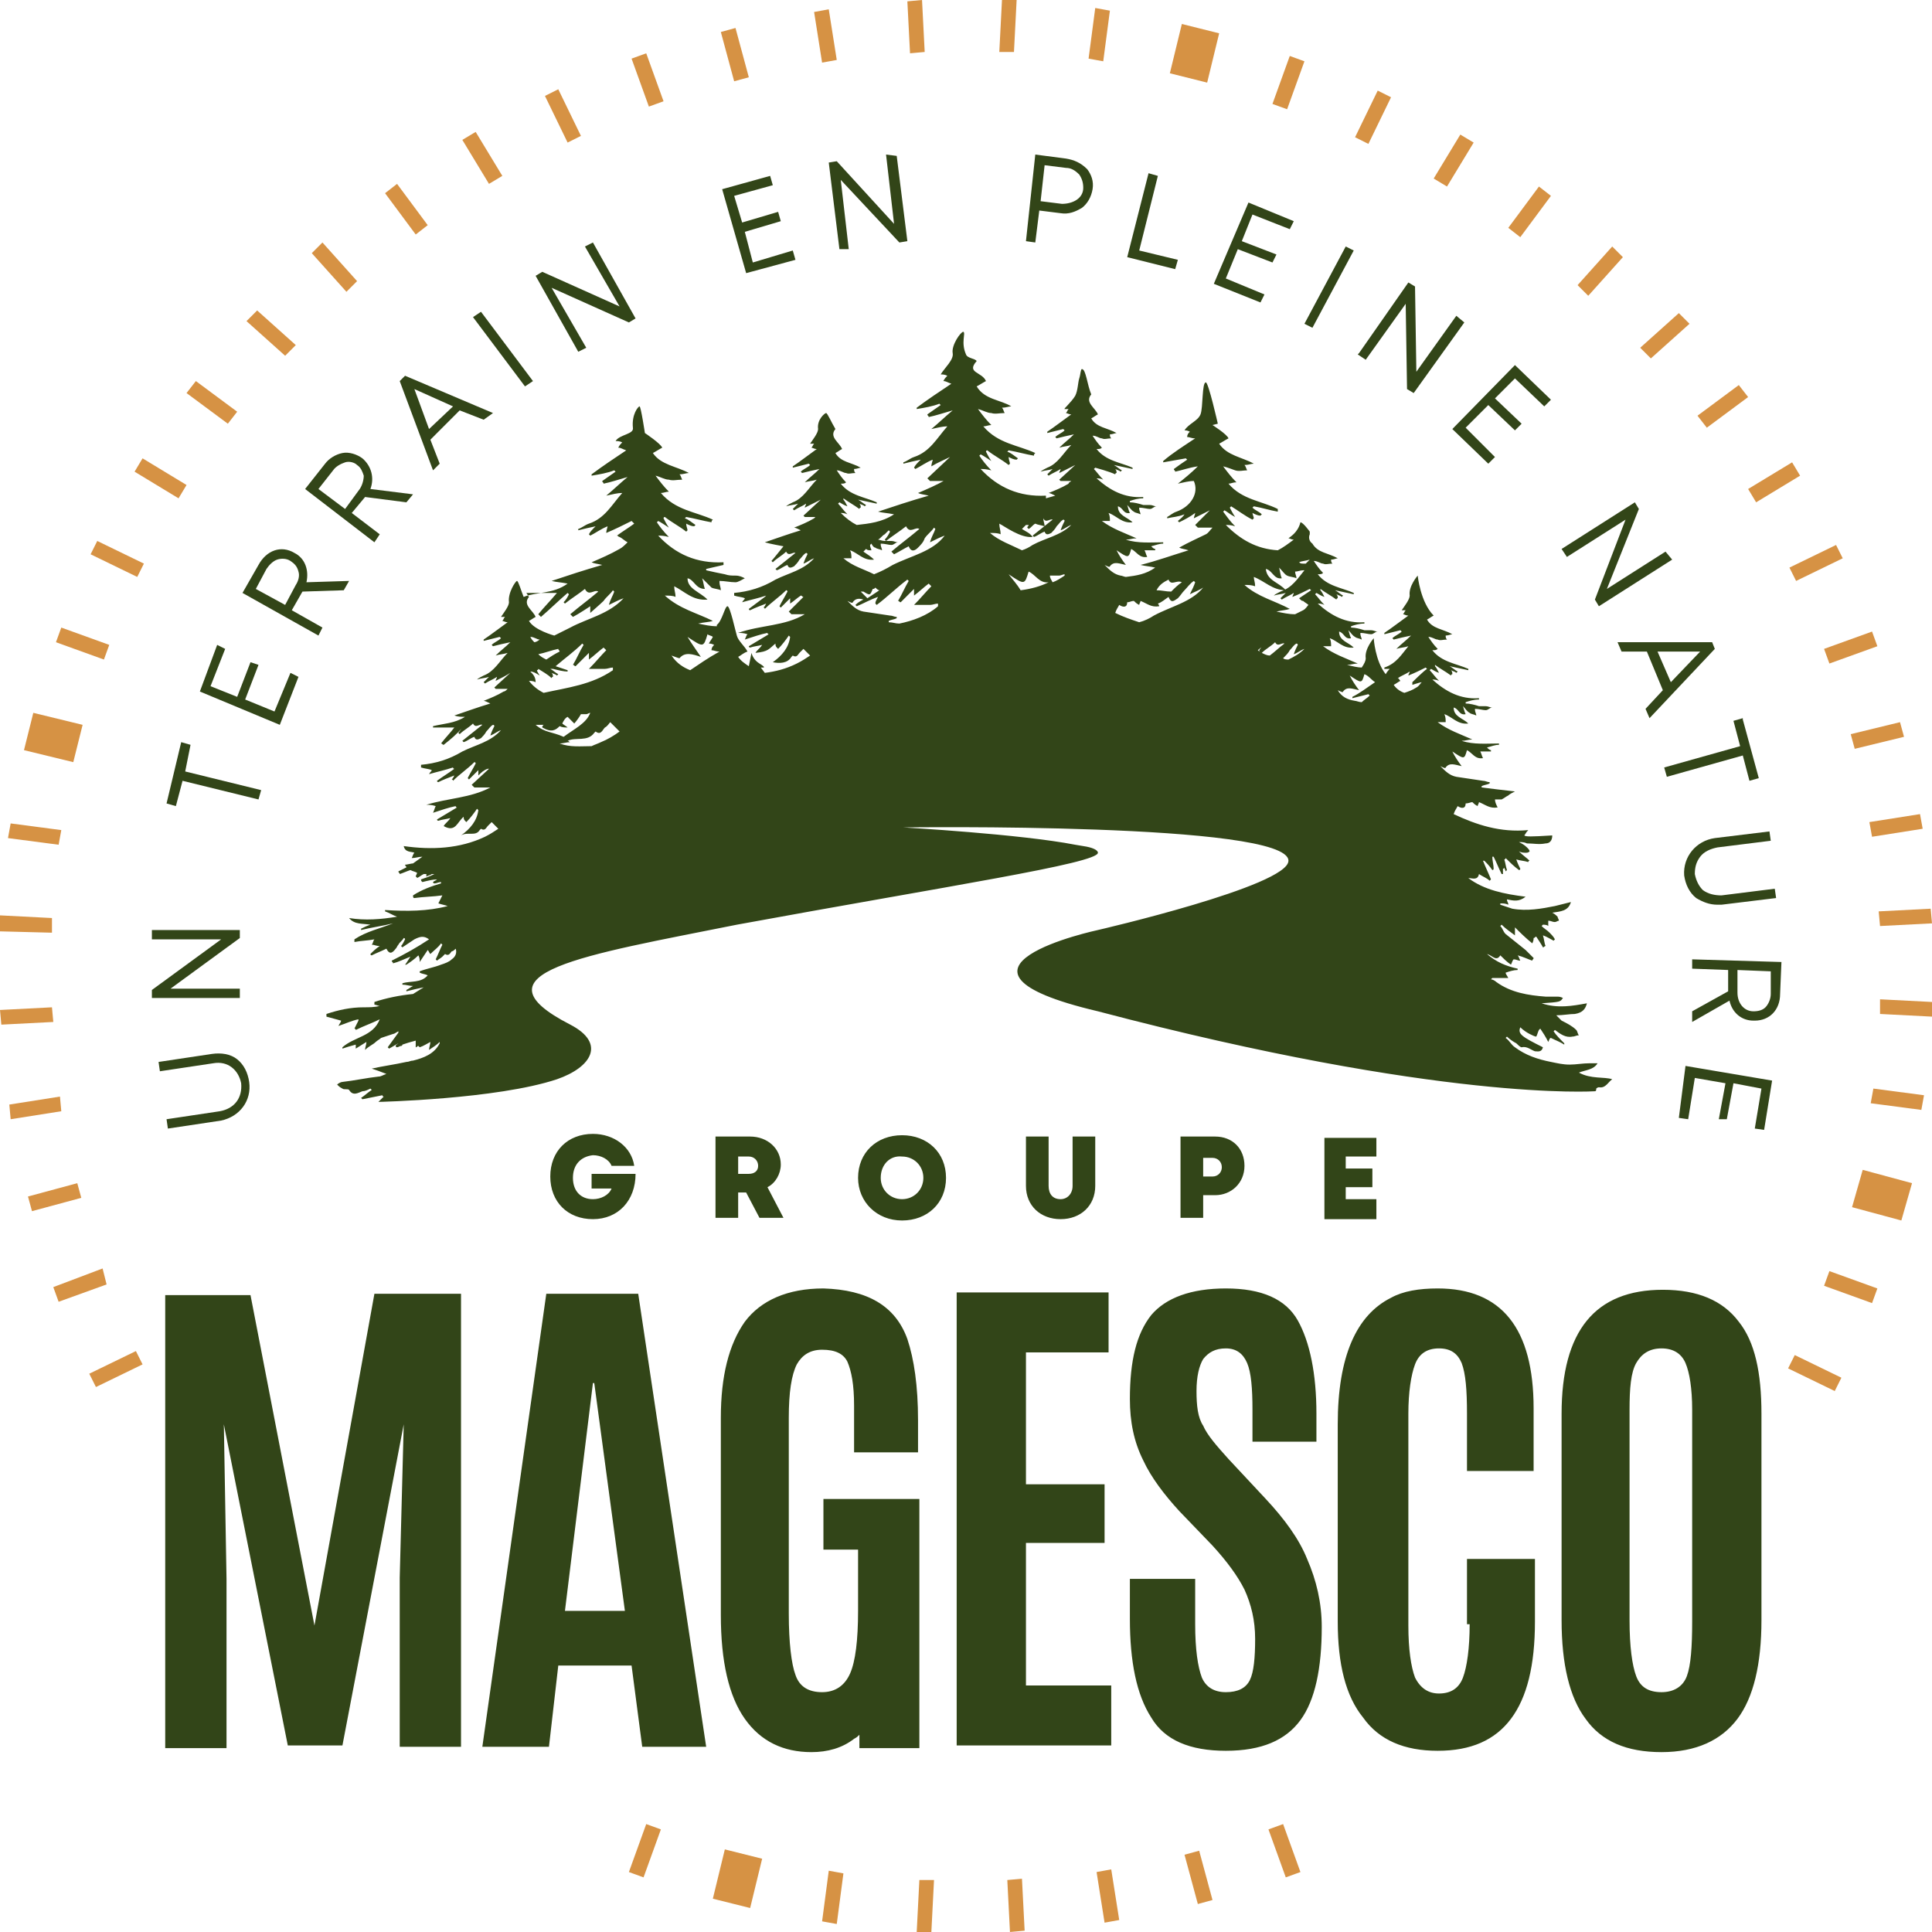
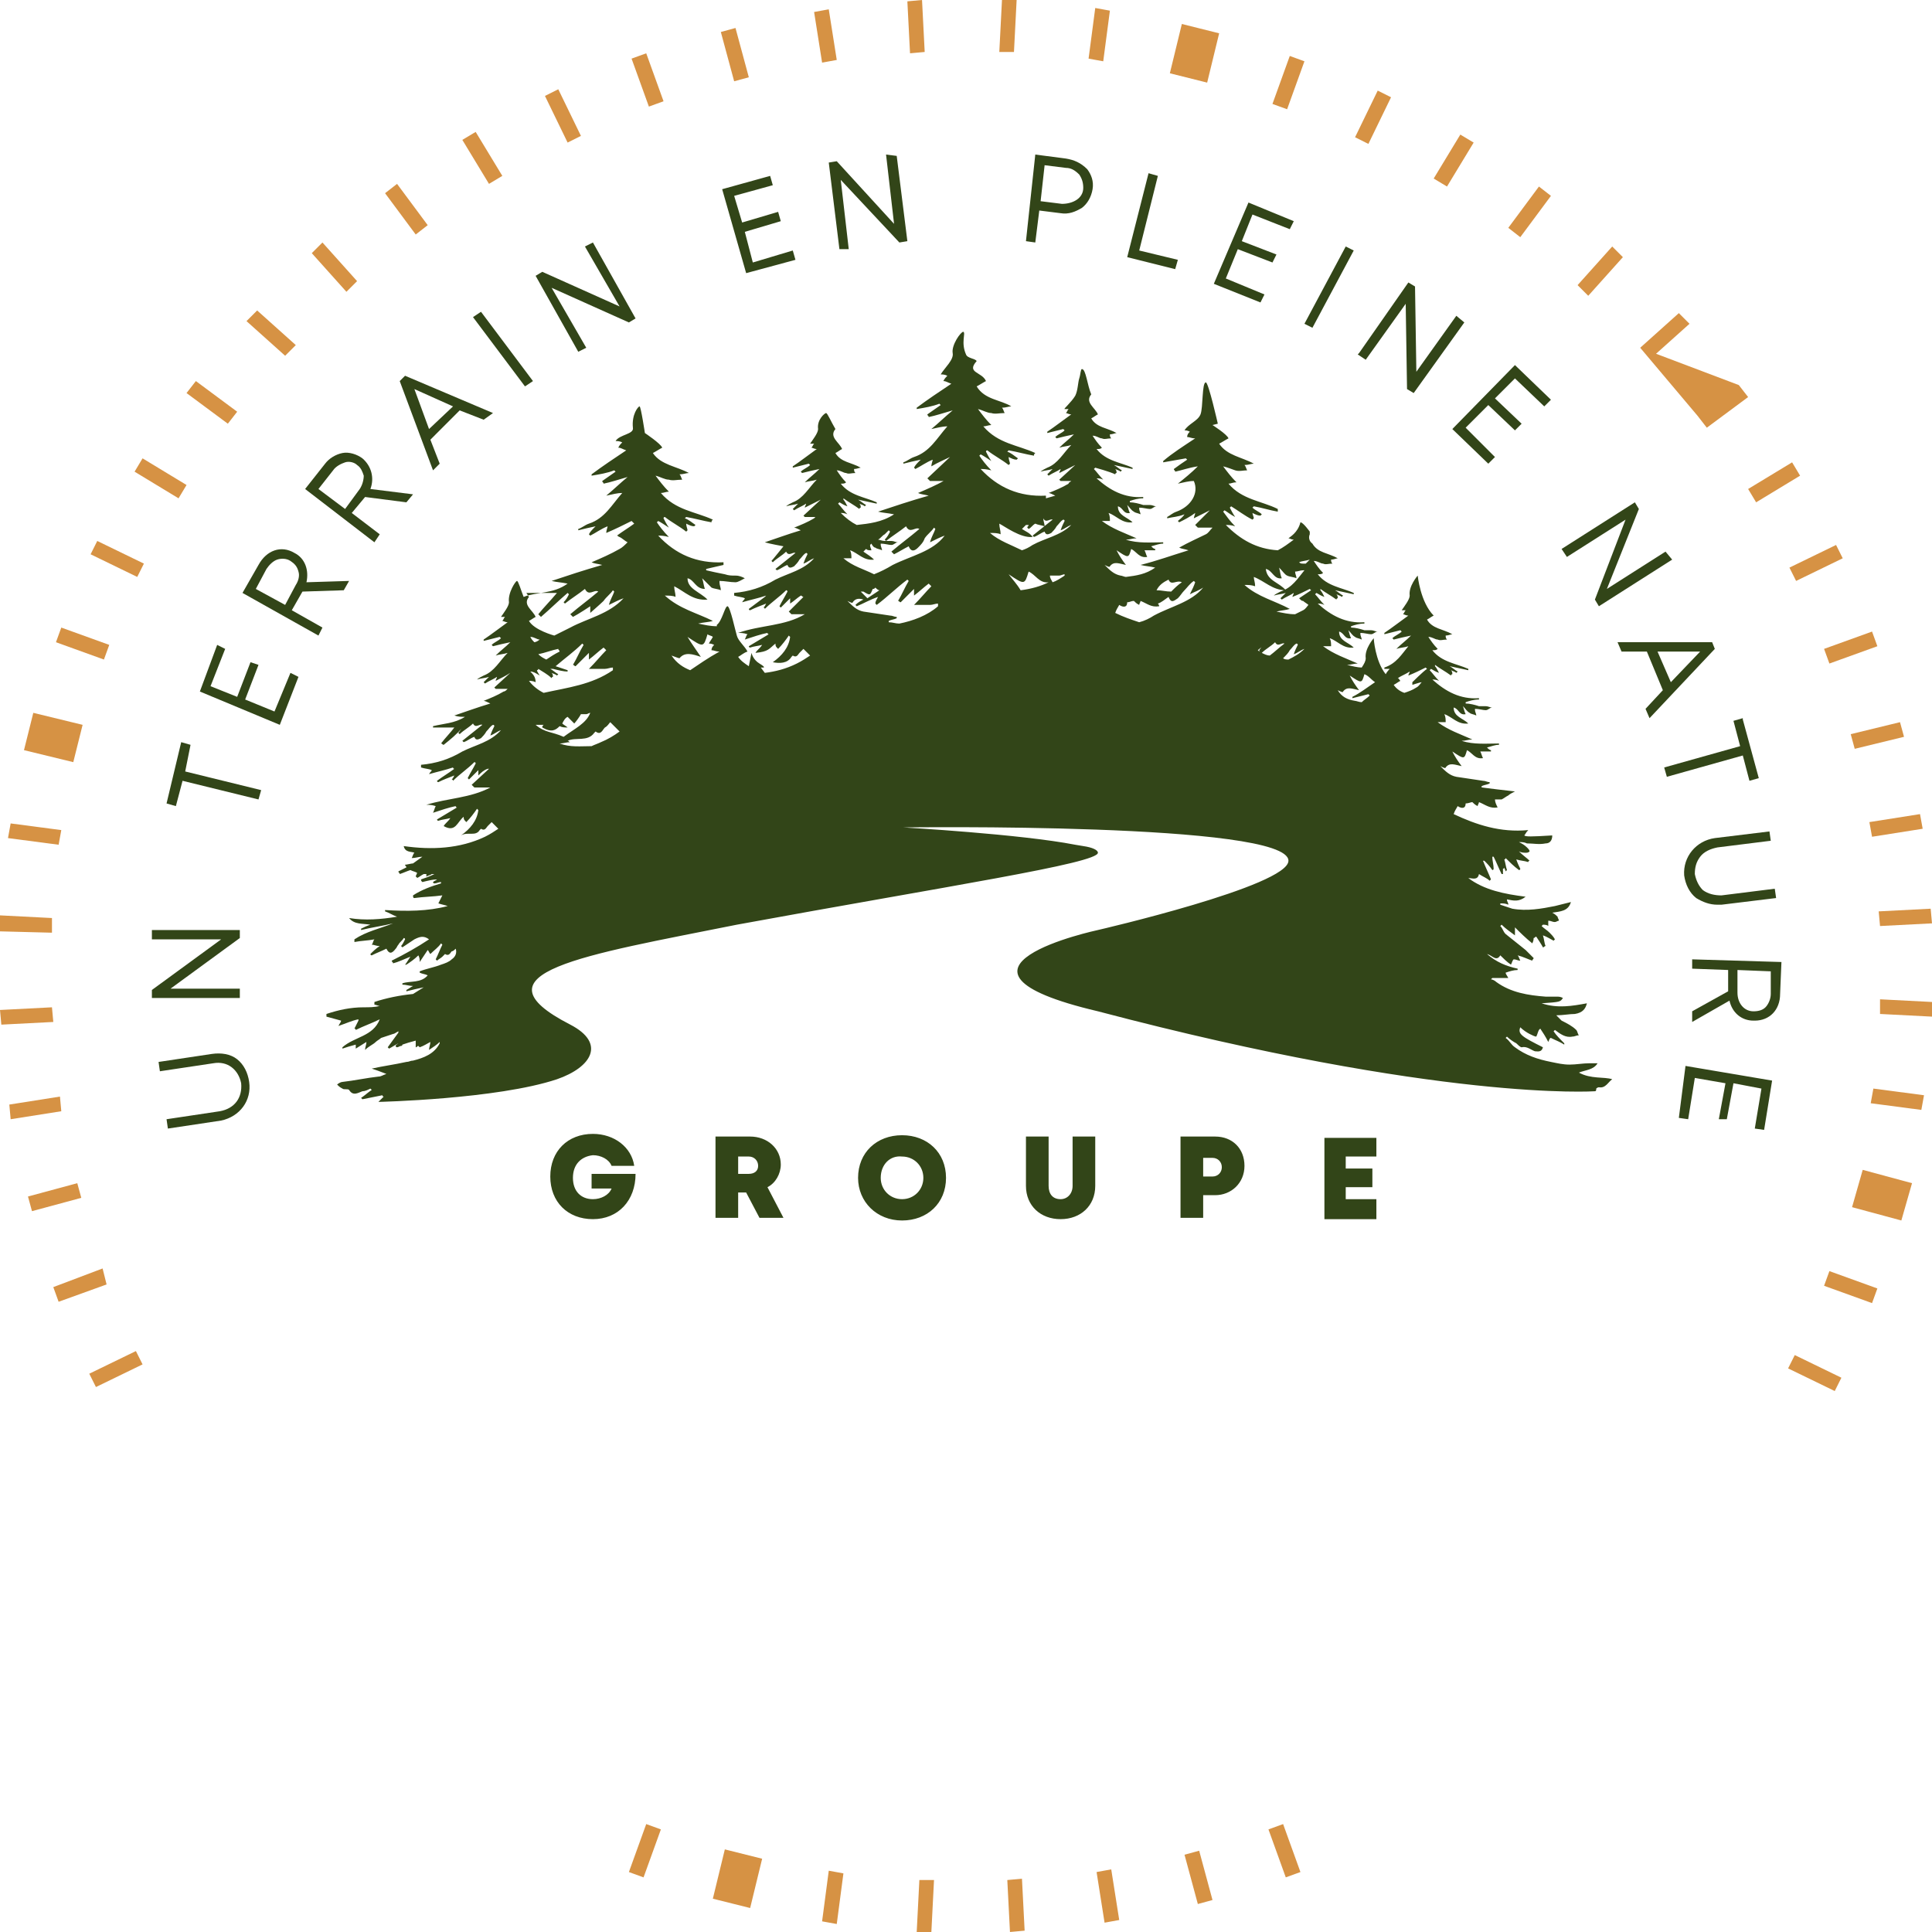
<svg xmlns="http://www.w3.org/2000/svg" width="184" height="184" viewBox="0 0 184 184" fill="none">
  <g clip-path="url(#clip0_406_1223)">
-     <path d="M13.578 43.652L17.765 46.19L17.004 47.459L12.817 44.921L13.578 43.652ZM59.895 178.29L61.291 178.797L62.941 174.229L61.545 173.721L59.895 178.29ZM8.629 52.789L13.07 54.946L13.705 53.677L9.263 51.52L8.629 52.789ZM9.771 120.806L5.076 122.582L5.583 123.978L10.152 122.328L9.771 120.806ZM8.502 130.83L9.137 132.099L13.578 129.942L12.943 128.673L8.502 130.83ZM17.765 37.434L21.699 40.353L22.588 39.211L18.654 36.292L17.765 37.434ZM44.033 13.324L46.571 17.512L47.84 16.75L45.302 12.563L44.033 13.324ZM51.901 9.137L54.058 13.578L55.327 12.943L53.17 8.502L51.901 9.137ZM36.673 18.4L39.592 22.334L40.734 21.445L37.815 17.512L36.673 18.4ZM29.694 24.11L32.993 27.79L34.008 26.775L30.709 23.095L29.694 24.11ZM7.36 112.684L2.665 113.953L3.046 115.349L7.741 114.08L7.36 112.684ZM4.949 87.432L0 87.178V88.701L4.949 88.828V87.432ZM176.64 71.316L181.335 70.174L180.954 68.778L176.259 69.92L176.64 71.316ZM174.229 63.194L178.797 61.545L178.29 60.149L173.721 61.799L174.229 63.194ZM171.057 55.327L175.498 53.17L174.863 51.901L170.422 54.058L171.057 55.327ZM71.316 7.36L70.047 2.665L68.651 3.046L69.92 7.741L71.316 7.36ZM5.71 104.436L0.888 105.197L1.015 106.593L5.837 105.832L5.71 104.436ZM178.29 79.691L183.112 78.93L182.858 77.534L178.036 78.295L178.29 79.691ZM179.051 88.193L184 87.939L183.873 86.543L178.924 86.797L179.051 88.193ZM10.405 61.418L5.837 59.768L5.33 61.164L9.898 62.814L10.405 61.418ZM60.149 5.583L61.799 10.152L63.194 9.644L61.545 5.076L60.149 5.583ZM4.949 95.934L0 96.188L0.127 97.584L5.076 97.33L4.949 95.934ZM5.837 79.056L1.015 78.422L0.761 79.818L5.583 80.452L5.837 79.056ZM7.868 69.032L3.172 67.89L2.284 71.443L6.979 72.585L7.868 69.032ZM23.476 30.582L27.156 33.881L28.171 32.866L24.491 29.567L23.476 30.582ZM150.246 27.156L151.261 28.171L154.56 24.491L153.545 23.476L150.246 27.156ZM156.21 33.12L157.225 34.135L160.905 30.836L159.89 29.821L156.21 33.12ZM165.6 36.673L161.666 39.592L162.554 40.734L166.488 37.815L165.6 36.673ZM136.541 17.004L137.81 17.765L140.348 13.578L139.079 12.817L136.541 17.004ZM129.054 13.07L130.323 13.705L132.48 9.263L131.211 8.629L129.054 13.07ZM170.676 44.033L166.488 46.571L167.25 47.84L171.437 45.302L170.676 44.033ZM143.647 21.699L144.789 22.588L147.708 18.654L146.566 17.765L143.647 21.699ZM170.295 130.323L174.737 132.48L175.371 131.211L170.93 129.054L170.295 130.323ZM179.051 95.172V96.568L184 96.822V95.426L179.051 95.172ZM178.163 105.07L182.985 105.705L183.239 104.309L178.417 103.674L178.163 105.07ZM176.386 114.968L181.081 116.237L182.097 112.684L177.401 111.415L176.386 114.968ZM173.721 122.455L178.29 124.105L178.797 122.709L174.229 121.059L173.721 122.455ZM104.436 178.29L105.197 183.112L106.593 182.858L105.832 178.036L104.436 178.29ZM87.305 184H88.701L88.954 179.051H87.559L87.305 184ZM96.822 0H95.426L95.172 4.949H96.568L96.822 0ZM95.934 179.051L96.188 184L97.584 183.873L97.33 178.924L95.934 179.051ZM87.812 0L86.416 0.127L86.67 5.076L88.066 4.949L87.812 0ZM78.295 182.985L79.691 183.239L80.326 178.417L78.93 178.163L78.295 182.985ZM78.93 0.888L77.534 1.142L78.295 5.964L79.691 5.71L78.93 0.888ZM120.806 174.229L122.455 178.797L123.851 178.29L122.201 173.721L120.806 174.229ZM111.415 6.979L114.968 7.868L116.11 3.172L112.557 2.284L111.415 6.979ZM121.186 9.898L122.582 10.405L124.232 5.837L122.836 5.33L121.186 9.898ZM105.705 1.015L104.309 0.761L103.674 5.583L105.07 5.837L105.705 1.015ZM67.89 180.828L71.443 181.716L72.585 177.021L69.032 176.132L67.89 180.828ZM112.811 176.64L114.08 181.335L115.476 180.954L114.207 176.259L112.811 176.64Z" fill="#D69244" />
-     <path d="M86.417 127.531C87.051 129.435 87.432 131.972 87.432 135.272V138.317H81.341V133.876C81.341 131.846 81.087 130.577 80.706 129.688C80.326 128.927 79.564 128.546 78.295 128.546C77.153 128.546 76.392 129.054 75.884 129.942C75.377 130.957 75.123 132.607 75.123 135.018V153.672C75.123 156.463 75.377 158.494 75.757 159.509C76.138 160.651 77.026 161.159 78.295 161.159C79.564 161.159 80.453 160.524 80.96 159.382C81.468 158.24 81.721 156.21 81.721 153.418V147.581H78.422V142.759H87.559V147.454V166.361V166.488H81.848V165.219C81.721 165.346 81.594 165.473 81.341 165.6C80.199 166.488 78.803 166.869 77.28 166.869C74.615 166.869 72.458 165.854 70.935 163.697C69.412 161.539 68.651 158.24 68.651 153.799V135.018C68.651 131.084 69.412 128.039 70.935 125.881C72.458 123.851 74.996 122.709 78.422 122.709C82.61 122.836 85.275 124.359 86.417 127.531ZM60.783 123.217L67.255 166.361H61.164L60.149 158.621H53.17L52.281 166.361H45.937L52.028 123.217H60.783ZM59.514 153.418L56.596 131.719H56.469L53.804 153.418H59.514ZM29.948 154.814L23.857 123.343H15.735V166.488H21.573V150.372L21.319 135.652L27.41 166.235H32.612L38.45 135.652L38.069 150.246V166.361H43.906V123.217H35.658L29.948 154.814ZM167.757 134.637V154.306C167.757 158.494 166.996 161.666 165.473 163.697C163.95 165.727 161.539 166.869 158.24 166.869C154.941 166.869 152.53 165.854 151.007 163.697C149.484 161.666 148.723 158.494 148.723 154.306V134.637C148.723 126.77 151.895 122.836 158.367 122.836C161.666 122.836 164.077 123.851 165.6 125.881C167.123 127.785 167.757 130.703 167.757 134.637ZM161.159 134.257C161.159 132.226 160.905 130.703 160.524 129.815C160.143 128.927 159.382 128.419 158.24 128.419C157.098 128.419 156.337 128.927 155.829 129.815C155.321 130.703 155.195 132.226 155.195 134.257V154.306C155.195 156.844 155.448 158.621 155.829 159.636C156.21 160.651 156.971 161.159 158.24 161.159C159.382 161.159 160.27 160.651 160.651 159.636C161.032 158.621 161.159 156.844 161.159 154.433V134.257ZM139.967 154.687C139.967 156.971 139.713 158.748 139.332 159.763C138.952 160.778 138.19 161.286 137.048 161.286C136.033 161.286 135.272 160.778 134.764 159.763C134.383 158.748 134.13 157.098 134.13 154.814V134.637C134.13 132.607 134.383 130.957 134.764 129.942C135.145 128.927 135.906 128.419 137.048 128.419C138.19 128.419 138.825 128.927 139.206 129.815C139.586 130.83 139.713 132.353 139.713 134.637V140.094H146.058V134.13C146.058 126.516 143.012 122.709 136.921 122.709C135.145 122.709 133.622 122.963 132.48 123.597C129.181 125.247 127.404 129.181 127.404 135.652V154.433C127.404 158.494 128.166 161.539 129.815 163.57C131.338 165.727 133.749 166.742 136.921 166.742C140.094 166.742 142.378 165.727 143.901 163.697C145.424 161.666 146.185 158.621 146.185 154.433V148.469H139.713V154.687H139.967ZM97.71 146.946H105.197V141.363H97.71V128.8H105.578V123.09H91.112V166.235H105.832V160.524H97.71V146.946ZM120.552 142.759L116.999 138.952C115.857 137.683 114.968 136.668 114.588 135.779C114.08 135.018 113.953 133.876 113.953 132.48C113.953 131.084 114.207 130.069 114.588 129.435C115.095 128.8 115.73 128.419 116.745 128.419C117.76 128.419 118.395 128.927 118.775 129.815C119.156 130.703 119.283 132.226 119.283 134.257V137.302H125.374V134.637C125.374 130.83 124.739 127.785 123.597 125.755C122.455 123.724 120.171 122.709 116.745 122.709C113.446 122.709 111.035 123.597 109.639 125.247C108.243 127.023 107.608 129.561 107.608 133.241C107.608 135.399 107.989 137.302 108.877 139.079C109.639 140.728 110.908 142.378 112.303 143.901L115.476 147.2C116.872 148.723 117.887 150.119 118.521 151.388C119.156 152.783 119.537 154.306 119.537 156.083C119.537 157.859 119.41 159.255 119.029 160.017C118.648 160.778 117.887 161.159 116.745 161.159C115.603 161.159 114.841 160.651 114.461 159.763C114.08 158.748 113.826 157.098 113.826 154.687V150.372H107.608V154.179C107.608 158.24 108.243 161.412 109.639 163.57C110.908 165.727 113.319 166.742 116.745 166.742C120.171 166.742 122.455 165.727 123.851 163.823C125.247 161.92 125.881 158.875 125.881 154.941C125.881 152.657 125.374 150.499 124.486 148.469C123.724 146.566 122.328 144.662 120.552 142.759Z" fill="#324518" />
+     <path d="M13.578 43.652L17.765 46.19L17.004 47.459L12.817 44.921L13.578 43.652ZM59.895 178.29L61.291 178.797L62.941 174.229L61.545 173.721L59.895 178.29ZM8.629 52.789L13.07 54.946L13.705 53.677L9.263 51.52L8.629 52.789ZM9.771 120.806L5.076 122.582L5.583 123.978L10.152 122.328L9.771 120.806ZM8.502 130.83L9.137 132.099L13.578 129.942L12.943 128.673L8.502 130.83ZM17.765 37.434L21.699 40.353L22.588 39.211L18.654 36.292L17.765 37.434ZM44.033 13.324L46.571 17.512L47.84 16.75L45.302 12.563L44.033 13.324ZM51.901 9.137L54.058 13.578L55.327 12.943L53.17 8.502L51.901 9.137ZM36.673 18.4L39.592 22.334L40.734 21.445L37.815 17.512L36.673 18.4ZM29.694 24.11L32.993 27.79L34.008 26.775L30.709 23.095L29.694 24.11ZM7.36 112.684L2.665 113.953L3.046 115.349L7.741 114.08L7.36 112.684ZM4.949 87.432L0 87.178V88.701L4.949 88.828V87.432ZM176.64 71.316L181.335 70.174L180.954 68.778L176.259 69.92L176.64 71.316ZM174.229 63.194L178.797 61.545L178.29 60.149L173.721 61.799L174.229 63.194ZM171.057 55.327L175.498 53.17L174.863 51.901L170.422 54.058L171.057 55.327ZM71.316 7.36L70.047 2.665L68.651 3.046L69.92 7.741L71.316 7.36ZM5.71 104.436L0.888 105.197L1.015 106.593L5.837 105.832L5.71 104.436ZM178.29 79.691L183.112 78.93L182.858 77.534L178.036 78.295L178.29 79.691ZM179.051 88.193L184 87.939L183.873 86.543L178.924 86.797L179.051 88.193ZM10.405 61.418L5.837 59.768L5.33 61.164L9.898 62.814L10.405 61.418ZM60.149 5.583L61.799 10.152L63.194 9.644L61.545 5.076L60.149 5.583ZM4.949 95.934L0 96.188L0.127 97.584L5.076 97.33L4.949 95.934ZM5.837 79.056L1.015 78.422L0.761 79.818L5.583 80.452L5.837 79.056ZM7.868 69.032L3.172 67.89L2.284 71.443L6.979 72.585L7.868 69.032ZM23.476 30.582L27.156 33.881L28.171 32.866L24.491 29.567L23.476 30.582ZM150.246 27.156L151.261 28.171L154.56 24.491L153.545 23.476L150.246 27.156ZM156.21 33.12L157.225 34.135L160.905 30.836L159.89 29.821L156.21 33.12ZL161.666 39.592L162.554 40.734L166.488 37.815L165.6 36.673ZM136.541 17.004L137.81 17.765L140.348 13.578L139.079 12.817L136.541 17.004ZM129.054 13.07L130.323 13.705L132.48 9.263L131.211 8.629L129.054 13.07ZM170.676 44.033L166.488 46.571L167.25 47.84L171.437 45.302L170.676 44.033ZM143.647 21.699L144.789 22.588L147.708 18.654L146.566 17.765L143.647 21.699ZM170.295 130.323L174.737 132.48L175.371 131.211L170.93 129.054L170.295 130.323ZM179.051 95.172V96.568L184 96.822V95.426L179.051 95.172ZM178.163 105.07L182.985 105.705L183.239 104.309L178.417 103.674L178.163 105.07ZM176.386 114.968L181.081 116.237L182.097 112.684L177.401 111.415L176.386 114.968ZM173.721 122.455L178.29 124.105L178.797 122.709L174.229 121.059L173.721 122.455ZM104.436 178.29L105.197 183.112L106.593 182.858L105.832 178.036L104.436 178.29ZM87.305 184H88.701L88.954 179.051H87.559L87.305 184ZM96.822 0H95.426L95.172 4.949H96.568L96.822 0ZM95.934 179.051L96.188 184L97.584 183.873L97.33 178.924L95.934 179.051ZM87.812 0L86.416 0.127L86.67 5.076L88.066 4.949L87.812 0ZM78.295 182.985L79.691 183.239L80.326 178.417L78.93 178.163L78.295 182.985ZM78.93 0.888L77.534 1.142L78.295 5.964L79.691 5.71L78.93 0.888ZM120.806 174.229L122.455 178.797L123.851 178.29L122.201 173.721L120.806 174.229ZM111.415 6.979L114.968 7.868L116.11 3.172L112.557 2.284L111.415 6.979ZM121.186 9.898L122.582 10.405L124.232 5.837L122.836 5.33L121.186 9.898ZM105.705 1.015L104.309 0.761L103.674 5.583L105.07 5.837L105.705 1.015ZM67.89 180.828L71.443 181.716L72.585 177.021L69.032 176.132L67.89 180.828ZM112.811 176.64L114.08 181.335L115.476 180.954L114.207 176.259L112.811 176.64Z" fill="#D69244" />
    <path d="M54.565 112.176C54.565 113.445 55.327 114.207 56.469 114.207C57.23 114.207 57.992 113.826 58.245 113.192H56.342V111.796H60.53C60.53 114.334 58.88 116.11 56.469 116.11C54.058 116.11 52.408 114.46 52.408 112.049C52.408 109.638 54.058 107.989 56.469 107.989C58.499 107.989 60.149 109.258 60.403 111.034H58.245C57.992 110.4 57.23 110.019 56.469 110.019C55.327 110.146 54.565 110.907 54.565 112.176ZM74.615 115.983H72.331L71.062 113.572H70.301V115.983H68.143V108.243H71.443C73.092 108.243 74.361 109.385 74.361 110.907C74.361 111.796 73.854 112.684 73.092 113.065L74.615 115.983ZM72.204 111.034C72.204 110.527 71.823 110.146 71.316 110.146H70.301V111.796H71.316C71.823 111.796 72.204 111.542 72.204 111.034ZM81.721 112.176C81.721 109.765 83.498 108.116 85.909 108.116C88.32 108.116 90.097 109.765 90.097 112.176C90.097 114.587 88.32 116.237 85.909 116.237C83.498 116.237 81.721 114.46 81.721 112.176ZM83.879 112.176C83.879 113.318 84.767 114.207 85.909 114.207C87.051 114.207 87.939 113.318 87.939 112.176C87.939 111.034 87.051 110.146 85.909 110.146C84.767 110.019 83.879 110.907 83.879 112.176ZM97.71 108.243V112.938C97.71 114.841 99.106 116.11 101.01 116.11C102.913 116.11 104.309 114.841 104.309 112.938V108.243H102.152V112.938C102.152 113.699 101.644 114.207 101.01 114.207C100.248 114.207 99.868 113.699 99.868 112.938V108.243H97.71ZM114.588 115.983H112.43V108.243H115.73C117.379 108.243 118.521 109.385 118.521 111.034C118.521 112.684 117.252 113.826 115.73 113.826H114.588V115.983ZM114.588 112.049H115.476C115.983 112.049 116.364 111.669 116.364 111.161C116.364 110.654 115.983 110.273 115.476 110.273H114.588V112.049ZM131.084 110.146V108.369H126.135V116.11H131.084V114.207H128.165V113.065H130.703V111.288H128.165V110.146H131.084Z" fill="#324518" />
    <path d="M150.372 102.152C151.007 101.898 151.768 101.898 152.149 101.263C151.895 101.263 151.641 101.263 151.388 101.263C150.753 101.263 150.119 101.39 149.484 101.39C148.85 101.39 148.342 101.263 147.708 101.136C146.439 100.883 145.297 100.502 144.281 99.741C143.901 99.487 143.774 99.106 143.393 98.852L143.52 98.725C143.774 98.979 144.154 99.233 144.408 99.36C144.535 99.487 144.789 99.741 144.916 99.741C145.423 99.614 145.804 99.994 146.185 100.121C146.439 100.121 146.819 100.248 146.946 99.741C144.916 98.725 144.535 98.472 144.789 97.837C145.043 98.091 145.423 98.345 145.677 98.472C145.931 98.599 146.185 98.725 146.312 98.725C146.439 98.472 146.439 98.345 146.565 98.091C146.565 98.091 146.565 98.091 146.692 97.964C146.946 98.345 147.2 98.725 147.454 99.233C147.581 98.979 147.581 98.852 147.708 98.852C148.215 99.106 148.596 99.233 148.977 99.487V99.36C148.596 98.979 148.215 98.599 147.961 98.218L148.088 98.091C148.596 98.472 149.103 98.852 149.738 98.725C149.992 98.725 150.119 98.599 150.372 98.599C150.245 98.472 150.245 98.218 150.119 98.091C149.738 97.71 149.23 97.457 148.723 97.203C148.596 97.076 148.469 96.949 148.215 96.695C148.85 96.695 149.484 96.568 149.992 96.568C150.753 96.441 151.007 96.061 151.134 95.553C149.738 95.807 148.342 96.061 146.819 95.553C148.596 95.426 148.596 95.426 148.85 95.045C148.596 94.918 148.469 94.918 148.215 94.918C147.834 94.918 147.454 94.918 147.2 94.918C145.55 94.792 143.901 94.538 142.505 93.523C142.378 93.396 142.124 93.269 141.997 93.269L142.124 93.142C142.632 93.142 143.139 93.142 143.647 93.142C143.52 92.888 143.393 92.761 143.393 92.634C143.774 92.507 144.154 92.381 144.535 92.381V92.254C143.393 92 142.505 91.619 141.617 90.858C142.124 90.985 142.505 91.619 142.885 90.985C143.139 91.239 143.52 91.619 143.901 91.873C144.028 91.619 144.028 91.492 144.154 91.365C144.408 91.365 144.535 91.492 144.789 91.492C144.662 91.239 144.662 91.112 144.535 90.985C145.043 91.112 145.55 91.365 145.931 91.492C145.931 91.365 146.058 91.365 146.058 91.239C145.804 90.985 145.55 90.731 145.297 90.477C144.662 89.97 144.028 89.462 143.393 88.954C143.139 88.701 143.139 88.447 142.885 88.193L143.012 88.066C143.393 88.447 143.774 88.701 144.281 89.081C144.281 88.828 144.281 88.574 144.281 88.32C144.789 88.828 145.297 89.335 145.931 89.843C146.058 89.589 146.058 89.462 146.058 89.335C146.185 89.335 146.185 89.208 146.312 89.208C146.565 89.589 146.819 89.97 146.946 90.223C147.073 90.223 147.073 90.097 147.2 90.097C147.073 89.843 147.073 89.462 146.946 89.081C147.327 89.208 147.708 89.462 147.961 89.589L148.088 89.462C147.961 89.208 147.708 88.954 147.581 88.828C147.327 88.574 147.073 88.447 146.819 88.193L146.946 88.066C147.073 88.066 147.327 88.066 147.454 88.193C147.454 88.066 147.454 87.812 147.454 87.685C147.708 87.685 147.834 87.812 148.088 87.812C148.215 87.812 148.342 87.685 148.469 87.685C148.469 87.558 148.342 87.432 148.342 87.305C148.215 87.178 148.088 87.051 147.834 86.924C148.596 86.797 149.357 86.797 149.611 85.909C149.103 86.036 148.596 86.163 148.088 86.29C146.819 86.543 145.423 86.797 144.028 86.543C143.647 86.416 143.266 86.29 142.885 86.163V86.036C143.139 86.036 143.393 86.036 143.647 86.163C143.647 85.909 143.52 85.909 143.52 85.655C144.154 85.782 144.662 85.909 145.297 85.401C143.266 85.147 141.363 84.767 139.84 83.625C140.221 83.625 140.728 83.879 140.855 83.244C141.236 83.498 141.617 83.625 141.87 83.879L141.997 83.752C141.743 83.117 141.49 82.61 141.236 81.975C141.236 81.975 141.236 81.975 141.363 81.975C141.617 82.229 141.87 82.483 142.124 82.863C142.124 82.863 142.251 82.863 142.251 82.737C142.251 82.356 142.124 81.975 142.124 81.594H142.251C142.505 82.102 142.759 82.737 143.012 83.244H143.139C143.139 83.117 143.139 82.99 143.139 82.737C143.139 82.737 143.266 82.737 143.266 82.61C143.266 82.737 143.393 82.863 143.393 82.99L143.52 82.863C143.393 82.483 143.393 82.229 143.266 81.848C143.266 81.848 143.393 81.848 143.393 81.721C143.774 82.102 144.154 82.483 144.662 82.863C144.662 82.863 144.789 82.863 144.789 82.737C144.662 82.483 144.535 82.229 144.408 81.848C144.789 81.975 145.17 81.975 145.55 82.102C145.55 82.102 145.55 81.975 145.677 81.975C145.423 81.721 145.043 81.468 144.662 81.087C144.916 81.214 145.17 81.214 145.297 81.214C145.423 81.214 145.55 81.214 145.677 81.087C145.677 80.96 145.55 80.833 145.423 80.706C145.17 80.452 144.916 80.325 144.662 80.199C144.916 80.199 145.17 80.198 145.423 80.325C146.058 80.325 146.565 80.452 147.2 80.325C147.581 80.325 147.834 80.072 147.834 79.564C145.804 79.691 145.297 79.691 145.17 79.564C145.297 79.437 145.297 79.31 145.55 79.056C142.885 79.31 140.601 78.549 138.444 77.534C138.571 77.153 138.698 77.026 138.825 76.772C139.205 77.026 139.586 77.026 139.586 76.519C139.84 76.519 140.094 76.392 140.221 76.392C140.348 76.519 140.474 76.645 140.728 76.772C140.728 76.645 140.855 76.519 140.855 76.392C141.49 76.645 141.87 77.026 142.632 76.899C142.505 76.645 142.378 76.392 142.378 76.138C142.632 76.138 142.885 76.138 143.012 76.138C143.266 76.011 143.393 75.884 143.647 75.757C143.774 75.63 144.028 75.503 144.281 75.376C143.139 75.25 142.124 75.123 141.109 74.996V74.869C141.363 74.742 141.617 74.742 141.87 74.615V74.488C141.617 74.488 141.49 74.361 141.236 74.361C140.348 74.234 139.586 74.108 138.698 73.981C138.063 73.854 137.683 73.473 137.175 72.965C137.429 73.092 137.683 73.219 137.683 73.092C138.063 72.585 138.571 72.838 139.205 72.965C138.825 72.458 138.571 72.077 138.317 71.57C139.459 72.331 139.459 72.331 139.713 71.443C140.221 71.697 140.474 72.331 141.236 72.204C141.109 71.95 141.109 71.823 140.982 71.57C141.363 71.57 141.743 71.57 141.997 71.57C141.997 71.57 141.997 71.57 141.997 71.443C141.87 71.443 141.743 71.316 141.617 71.189C142.124 71.062 142.378 70.935 142.759 70.935V70.808C141.617 70.808 140.348 70.935 139.205 70.554C139.586 70.554 139.84 70.427 140.221 70.427C139.079 69.92 137.937 69.539 136.921 68.778C137.175 68.778 137.429 68.778 137.683 68.778C137.683 68.524 137.683 68.27 137.556 68.016C138.317 68.27 138.825 69.032 139.84 68.905C139.332 68.397 138.444 68.27 138.444 67.382C138.952 67.509 138.952 68.143 139.586 68.016C139.459 67.763 139.459 67.636 139.332 67.255C139.586 67.509 139.713 67.763 139.967 67.89C140.094 68.016 140.348 68.016 140.601 68.143C140.601 68.016 140.474 67.763 140.474 67.636C140.474 67.636 140.474 67.636 140.474 67.509C140.855 67.509 141.236 67.636 141.49 67.636C141.743 67.636 141.87 67.382 142.124 67.382C141.87 67.382 141.743 67.255 141.49 67.255C141.236 67.255 140.982 67.255 140.855 67.255C140.474 67.128 139.967 67.001 139.586 67.001V66.874C139.967 66.748 140.348 66.621 140.855 66.621V66.494C139.079 66.621 137.683 65.859 136.414 64.717C136.541 64.717 136.794 64.717 137.048 64.844C136.668 64.463 136.414 64.083 136.16 63.829C136.16 63.829 136.16 63.829 136.287 63.702C136.541 63.829 136.668 63.956 137.048 64.083C136.921 63.829 136.794 63.575 136.668 63.448C136.668 63.448 136.668 63.448 136.668 63.321C137.175 63.702 137.683 63.956 138.19 64.337C138.19 64.337 138.19 64.21 138.317 64.21C138.317 64.083 138.317 63.956 138.19 63.829C138.444 63.956 138.571 63.956 138.698 64.083L138.825 63.956C138.571 63.829 138.317 63.575 138.063 63.448C138.698 63.575 139.205 63.702 139.84 63.829V63.702C138.698 63.194 137.302 63.068 136.414 61.925C136.668 61.925 136.794 61.925 136.921 61.798C136.541 61.418 136.287 61.037 136.033 60.657C136.414 60.657 136.668 60.91 136.921 60.91C137.175 61.037 137.429 60.91 137.81 60.91C137.683 60.783 137.683 60.657 137.683 60.53C137.937 60.53 138.19 60.403 138.317 60.403C137.429 59.895 136.414 59.895 135.906 59.007C136.16 58.88 136.287 58.753 136.541 58.626C135.272 57.357 135.018 54.819 135.018 54.819C135.018 54.819 134.13 55.834 134.257 56.723C134.257 57.103 133.749 57.738 133.495 58.118C133.622 58.118 133.749 58.118 133.876 58.118C133.749 58.245 133.749 58.372 133.622 58.499C133.749 58.499 133.876 58.626 134.13 58.626C133.241 59.261 132.607 59.768 131.845 60.276C131.845 60.276 131.845 60.276 131.845 60.403C132.353 60.276 132.861 60.149 133.368 60.022L133.495 60.149C133.241 60.403 132.861 60.53 132.607 60.783L132.734 60.91C133.241 60.783 133.749 60.657 134.383 60.53C133.876 61.037 133.495 61.291 132.988 61.798C133.368 61.672 133.749 61.672 134.13 61.545C133.495 62.306 132.988 63.194 131.845 63.575V63.702H132.353C132.353 63.702 132.099 63.956 131.972 64.21C130.957 62.941 130.83 60.783 130.83 60.783C130.83 60.783 129.942 61.798 130.069 62.687C130.069 62.941 129.942 63.194 129.688 63.575C129.308 63.575 128.8 63.448 128.292 63.321C128.673 63.321 128.927 63.194 129.308 63.194C128.165 62.687 127.023 62.306 126.008 61.545C126.262 61.545 126.516 61.545 126.77 61.545C126.77 61.291 126.77 61.037 126.643 60.783C127.404 61.037 127.912 61.798 128.927 61.672C128.419 61.164 127.531 61.037 127.531 60.149C128.039 60.276 128.039 60.91 128.673 60.783C128.546 60.53 128.546 60.403 128.419 60.022C128.673 60.276 128.8 60.53 129.054 60.657C129.181 60.783 129.434 60.783 129.688 60.91C129.688 60.783 129.561 60.53 129.561 60.403C129.561 60.403 129.561 60.403 129.561 60.276C129.942 60.276 130.323 60.403 130.577 60.403C130.83 60.403 130.957 60.149 131.211 60.149C130.957 60.149 130.83 60.022 130.577 60.022C130.323 60.022 130.069 60.022 129.942 60.022C129.561 59.895 129.054 59.768 128.673 59.768V59.641C129.054 59.514 129.434 59.388 129.942 59.388V59.261C128.165 59.388 126.77 58.626 125.501 57.484C125.628 57.484 125.881 57.484 126.135 57.611C125.754 57.23 125.501 56.85 125.247 56.596C125.247 56.596 125.247 56.596 125.374 56.469C125.628 56.596 125.754 56.723 126.135 56.85C126.008 56.596 125.881 56.342 125.754 56.215C125.754 56.215 125.754 56.215 125.754 56.088C126.262 56.469 126.77 56.723 127.277 57.103C127.277 57.103 127.277 56.977 127.404 56.977C127.404 56.85 127.404 56.723 127.277 56.596C127.531 56.723 127.658 56.723 127.785 56.85L127.912 56.723C127.658 56.596 127.404 56.342 127.15 56.215C127.785 56.342 128.292 56.469 128.927 56.596V56.469C127.785 55.961 126.389 55.834 125.501 54.692C125.754 54.692 125.881 54.692 126.008 54.565C125.628 54.185 125.374 53.804 125.12 53.423C125.501 53.423 125.754 53.677 126.008 53.677C126.262 53.804 126.516 53.677 126.896 53.677C126.77 53.55 126.77 53.423 126.77 53.297C127.023 53.297 127.277 53.17 127.404 53.17C126.516 52.662 125.501 52.662 124.993 51.774C124.485 51.393 124.739 50.885 124.739 50.885V50.632C124.739 50.632 124.105 49.743 123.851 49.743C123.597 50.758 122.836 51.139 122.709 51.266C122.836 51.266 122.963 51.393 123.216 51.393C122.709 51.774 122.201 52.154 121.694 52.408C119.663 52.281 118.141 51.393 116.745 49.997C116.999 49.997 117.252 49.997 117.633 50.124C117.125 49.617 116.872 49.236 116.491 48.728L116.618 48.601C116.872 48.728 117.125 48.982 117.633 49.236C117.379 48.855 117.252 48.601 117.125 48.347C117.125 48.347 117.125 48.347 117.252 48.221C117.887 48.601 118.521 49.109 119.283 49.49L119.41 49.363C119.41 49.236 119.283 48.982 119.283 48.855C119.536 48.982 119.79 49.109 120.044 49.109L120.171 48.982C119.917 48.728 119.536 48.601 119.283 48.347C119.283 48.347 119.283 48.347 119.41 48.221C120.171 48.347 120.932 48.601 121.694 48.728C121.694 48.601 121.694 48.601 121.694 48.474C120.171 47.713 118.268 47.586 116.999 46.063C117.252 46.063 117.379 45.937 117.76 45.937C117.252 45.429 116.872 44.921 116.491 44.414C116.999 44.541 117.252 44.667 117.633 44.794C118.014 44.921 118.394 44.794 118.775 44.794C118.648 44.541 118.648 44.414 118.521 44.287C118.902 44.287 119.156 44.16 119.41 44.16C118.268 43.525 116.872 43.398 116.11 42.257C116.364 42.13 116.745 41.876 116.999 41.749C116.872 41.368 115.476 40.48 115.476 40.48L115.983 40.353C115.983 40.353 115.095 36.419 114.841 36.419C114.461 36.419 114.588 38.83 114.334 39.465C114.08 40.099 113.192 40.353 112.811 40.987C112.938 40.987 113.065 40.987 113.319 41.114C113.192 41.241 113.065 41.368 113.065 41.622C113.319 41.622 113.445 41.749 113.826 41.749C112.684 42.51 111.669 43.145 110.781 43.906C110.781 43.906 110.781 43.906 110.781 44.033C111.542 43.906 112.176 43.779 112.938 43.652L113.065 43.779C112.684 44.033 112.303 44.287 111.796 44.667C111.796 44.794 111.923 44.794 111.923 44.921C112.557 44.794 113.192 44.541 114.08 44.414C113.445 45.048 112.811 45.556 112.177 46.063C112.811 45.937 113.192 45.81 113.699 45.81C114.207 46.952 113.445 48.221 112.05 48.728C111.669 48.855 111.415 49.109 111.161 49.236C111.161 49.236 111.161 49.236 111.161 49.363C111.669 49.236 112.177 49.236 112.811 48.982C112.557 49.363 112.303 49.49 112.177 49.617L112.303 49.743C112.811 49.49 113.319 49.236 113.826 48.855C113.826 48.982 113.699 49.236 113.699 49.363C114.207 49.109 114.714 48.855 115.222 48.601L113.826 49.997L114.08 50.251H115.476C115.222 50.505 115.095 50.758 114.841 50.885C114.08 51.266 113.192 51.647 112.303 52.154C112.557 52.281 112.811 52.281 113.192 52.408C111.542 52.916 110.146 53.423 108.623 53.804C109.131 53.931 109.512 53.931 110.019 54.058C109.131 54.692 108.243 54.819 107.228 54.946C107.101 54.946 106.847 54.819 106.72 54.819C106.085 54.692 105.705 54.312 105.197 53.804C105.451 53.931 105.705 54.058 105.705 53.931C106.085 53.423 106.593 53.677 107.228 53.804C106.847 53.297 106.593 52.916 106.339 52.408C107.481 53.17 107.481 53.17 107.735 52.281C108.243 52.535 108.496 53.17 109.258 53.043C109.131 52.789 109.131 52.662 109.004 52.408C109.385 52.408 109.765 52.408 110.019 52.408C110.019 52.408 110.019 52.408 110.019 52.281C109.892 52.281 109.765 52.154 109.639 52.028C110.146 51.901 110.4 51.774 110.781 51.774V51.647C109.639 51.647 108.37 51.774 107.228 51.393C107.608 51.393 107.862 51.266 108.243 51.266C107.101 50.758 105.959 50.378 104.943 49.617C105.197 49.617 105.451 49.617 105.705 49.617C105.705 49.363 105.705 49.109 105.578 48.855C106.339 49.109 106.847 49.87 107.862 49.743C107.354 49.236 106.466 49.109 106.466 48.221C106.974 48.347 106.974 48.982 107.608 48.855C107.481 48.601 107.481 48.474 107.354 48.094C107.608 48.347 107.735 48.601 107.989 48.728C108.116 48.855 108.37 48.855 108.623 48.982C108.623 48.855 108.496 48.601 108.496 48.474C108.496 48.474 108.496 48.474 108.496 48.347C108.877 48.347 109.258 48.474 109.512 48.474C109.765 48.474 109.892 48.221 110.146 48.221C109.892 48.221 109.765 48.094 109.512 48.094C109.258 48.094 109.004 48.094 108.877 48.094C108.497 47.967 107.989 47.84 107.608 47.84V47.713C107.989 47.586 108.37 47.459 108.877 47.459V47.332C107.101 47.459 105.705 46.698 104.436 45.556C104.563 45.556 104.817 45.556 105.07 45.683C104.69 45.302 104.436 44.921 104.182 44.667L104.309 44.541C104.309 44.541 105.705 44.921 106.212 45.175C106.212 45.175 106.212 45.048 106.339 45.048C106.339 44.921 106.339 44.794 106.212 44.667C106.466 44.794 106.593 44.794 106.72 44.921L106.847 44.794C106.593 44.667 106.339 44.414 106.085 44.287C106.72 44.414 107.228 44.541 107.862 44.667V44.541C106.72 44.033 105.324 43.906 104.436 42.764C104.69 42.764 104.816 42.764 104.943 42.637C104.563 42.257 104.309 41.876 104.055 41.495C104.436 41.495 104.69 41.749 104.943 41.749C105.197 41.876 105.451 41.749 105.832 41.749C105.705 41.622 105.705 41.495 105.705 41.368C105.959 41.368 106.212 41.241 106.339 41.241C105.451 40.734 104.436 40.734 103.928 39.845C104.182 39.718 104.309 39.592 104.563 39.465C104.309 38.83 103.294 38.323 103.928 37.561C103.548 36.673 103.421 35.15 103.04 35.15C102.913 35.15 102.913 35.658 102.786 36.038C102.659 36.419 102.659 37.181 102.405 37.688C102.025 38.323 101.263 38.957 101.39 38.957C101.517 38.957 101.644 38.957 101.771 38.957C101.644 39.084 101.644 39.211 101.517 39.338C101.644 39.338 101.771 39.465 102.025 39.465C101.137 40.099 100.502 40.607 99.741 41.114C99.741 41.114 99.741 41.114 99.741 41.241C100.248 41.114 100.756 40.987 101.263 40.861L101.39 40.987C101.137 41.241 100.756 41.368 100.502 41.622L100.629 41.749C101.137 41.622 101.644 41.495 102.279 41.368C101.771 41.876 101.39 42.13 100.883 42.637C101.263 42.51 101.644 42.51 102.025 42.383C101.263 43.145 100.756 44.16 99.741 44.541C99.487 44.667 99.233 44.794 99.106 44.921C99.487 44.794 99.868 44.794 100.248 44.667C99.994 44.921 99.868 45.048 99.741 45.175C99.741 45.175 99.741 45.175 99.868 45.302C100.248 45.048 100.629 44.921 101.01 44.667C101.01 44.794 100.883 44.921 100.883 45.048C101.39 44.794 101.898 44.541 102.405 44.287L100.883 45.683L101.01 45.81H102.025C101.898 45.937 101.771 45.937 101.771 46.063C101.136 46.444 100.502 46.698 99.868 46.952C99.994 46.952 100.248 47.078 100.502 47.205C99.614 47.459 99.614 47.459 99.614 47.459C99.614 47.459 99.614 47.332 99.614 47.205C97.076 47.332 95.046 46.444 93.396 44.667C93.65 44.667 93.903 44.667 94.411 44.794C93.903 44.287 93.523 43.779 93.269 43.398L93.396 43.272C93.65 43.398 94.03 43.652 94.411 43.906C94.157 43.525 94.03 43.272 93.903 43.018C93.903 43.018 93.903 42.891 94.03 42.891C94.665 43.398 95.426 43.779 96.061 44.287L96.188 44.16C96.188 44.033 96.061 43.779 96.061 43.525C96.314 43.652 96.568 43.779 96.822 43.779L96.949 43.652C96.568 43.398 96.314 43.145 95.934 43.018C95.934 43.018 95.934 43.018 96.061 42.891C96.822 43.018 97.71 43.272 98.472 43.398C98.472 43.272 98.472 43.272 98.599 43.145C96.949 42.383 95.046 42.257 93.65 40.607C93.903 40.607 94.157 40.48 94.411 40.48C93.903 39.972 93.523 39.465 93.142 38.957C93.65 39.084 94.03 39.338 94.411 39.338C94.792 39.465 95.172 39.338 95.68 39.338C95.553 39.084 95.553 38.957 95.426 38.83C95.807 38.83 96.061 38.703 96.314 38.703C95.299 38.069 93.776 38.069 93.015 36.8C93.269 36.673 93.65 36.419 93.903 36.292C93.523 35.404 92 35.531 93.015 34.389C92.888 34.135 92.127 34.135 92 33.754C91.492 32.612 92 31.724 91.746 31.597C91.492 31.597 90.604 32.866 90.731 33.627C90.858 34.262 89.97 35.023 89.589 35.658C89.716 35.658 89.97 35.658 90.223 35.785C90.097 35.912 89.97 36.038 89.843 36.292C90.097 36.292 90.223 36.419 90.604 36.546C89.462 37.307 88.32 38.069 87.305 38.83V38.957C88.066 38.83 88.828 38.703 89.462 38.45L89.589 38.577C89.208 38.83 88.701 39.211 88.32 39.465C88.32 39.592 88.447 39.592 88.447 39.718C89.081 39.592 89.843 39.338 90.731 39.084C89.97 39.718 89.462 40.226 88.701 40.861C89.335 40.734 89.716 40.607 90.223 40.607C89.208 41.749 88.574 43.018 87.051 43.525C86.67 43.652 86.416 43.906 86.036 44.033C86.036 44.033 86.036 44.033 86.036 44.16C86.543 44.033 87.051 43.906 87.686 43.779C87.305 44.16 87.178 44.287 87.051 44.541L87.178 44.667C87.686 44.414 88.193 44.033 88.828 43.779C88.828 43.906 88.701 44.16 88.701 44.414C89.335 44.033 89.97 43.779 90.477 43.525L88.32 45.556L88.574 45.81H90.097C90.223 45.556 90.097 45.683 90.097 45.683C89.208 46.19 88.32 46.571 87.432 46.952C87.686 47.078 87.939 47.078 88.447 47.205C86.67 47.713 85.147 48.221 83.625 48.728C84.132 48.855 84.513 48.855 85.147 48.982C84.005 49.743 82.737 49.87 81.594 49.997C81.087 49.743 80.579 49.363 80.072 48.855C80.199 48.855 80.452 48.855 80.706 48.982C80.326 48.601 80.072 48.221 79.818 47.967C79.818 47.967 79.818 47.967 79.945 47.84C80.199 47.967 80.326 48.094 80.706 48.221C80.579 47.967 80.452 47.713 80.326 47.586C80.326 47.586 80.326 47.586 80.326 47.459C80.833 47.84 81.341 48.094 81.848 48.474C81.848 48.474 81.848 48.347 81.975 48.347C81.975 48.221 81.975 48.094 81.848 47.967C82.102 48.094 82.229 48.094 82.356 48.221L82.483 48.094C82.229 47.967 81.975 47.713 81.721 47.586C82.356 47.713 82.863 47.84 83.498 47.967V47.84C82.356 47.332 80.96 47.205 80.072 46.063C80.326 46.063 80.452 46.063 80.579 45.937C80.199 45.556 79.945 45.175 79.691 44.794C80.072 44.794 80.326 45.048 80.579 45.048C80.833 45.175 81.087 45.048 81.468 45.048C81.341 44.921 81.341 44.794 81.341 44.667C81.594 44.667 81.848 44.541 81.975 44.541C81.087 44.033 80.072 44.033 79.564 43.145C79.818 43.018 79.945 42.891 80.199 42.764C79.945 42.13 78.93 41.622 79.564 40.861C79.183 40.226 78.803 39.338 78.676 39.338C78.549 39.338 77.787 39.972 77.914 40.861C77.914 41.241 77.407 41.876 77.153 42.257C77.28 42.257 77.407 42.257 77.534 42.257C77.407 42.383 77.407 42.51 77.28 42.637C77.407 42.637 77.534 42.764 77.787 42.764C76.899 43.398 76.265 43.906 75.503 44.414C75.503 44.414 75.503 44.414 75.503 44.541C76.011 44.414 76.519 44.287 77.026 44.16L77.153 44.287C76.899 44.541 76.519 44.667 76.265 44.921L76.392 45.048C76.899 44.921 77.407 44.794 78.041 44.667C77.534 45.175 77.153 45.429 76.645 45.937C77.026 45.81 77.407 45.81 77.787 45.683C77.026 46.444 76.519 47.459 75.503 47.84C75.25 47.967 74.996 48.094 74.869 48.221C75.25 48.094 75.63 48.094 76.011 47.967C75.757 48.221 75.63 48.347 75.503 48.474C75.503 48.474 75.503 48.474 75.63 48.601C76.011 48.347 76.392 48.221 76.772 47.967C76.772 48.094 76.645 48.221 76.645 48.347C77.153 48.094 77.661 47.84 78.168 47.586L76.519 49.109L76.645 49.236H77.661L77.534 49.363C76.899 49.743 76.265 49.997 75.63 50.251C75.757 50.251 76.011 50.378 76.265 50.505C74.996 50.885 73.981 51.266 72.839 51.647C73.219 51.774 74.615 52.028 74.615 52.028C74.615 52.028 73.6 53.297 73.473 53.423L73.6 53.55C73.981 53.17 74.488 52.916 74.869 52.535C75.123 53.043 75.503 52.535 75.757 52.662C75.123 53.17 74.488 53.677 73.854 54.185L73.981 54.312C74.361 54.185 74.615 53.931 74.996 53.804C75.123 54.185 75.376 54.058 75.63 53.931C75.757 53.804 76.011 53.55 76.138 53.297C76.392 53.043 76.519 52.789 76.772 52.662C76.772 52.662 76.899 52.662 76.899 52.789C76.772 53.043 76.645 53.297 76.519 53.677C76.899 53.55 77.153 53.297 77.534 53.17C76.519 54.312 75.123 54.565 73.854 55.2C72.585 55.961 71.316 56.342 69.92 56.469C69.92 56.596 69.92 56.596 69.92 56.723C70.301 56.85 70.681 56.85 70.935 56.977C70.935 57.103 70.808 57.103 70.681 57.357C71.57 57.103 72.204 56.977 72.966 56.723L72.839 56.85C72.331 57.23 71.823 57.611 71.316 57.992C71.316 57.992 71.316 58.118 71.443 58.118C71.95 57.865 72.331 57.738 72.966 57.484C72.839 57.738 72.839 57.738 72.712 57.865C72.712 57.865 72.839 57.865 72.839 57.992C73.473 57.357 74.234 56.85 74.869 56.215C74.869 56.215 74.996 56.215 74.996 56.342C74.742 56.85 74.488 57.23 74.234 57.738L74.361 57.865C74.615 57.611 74.869 57.357 75.25 56.977C75.25 57.23 75.25 57.357 75.25 57.484C75.63 57.23 75.884 56.977 76.265 56.723C76.392 56.723 76.392 56.85 76.519 56.85C76.392 56.977 76.138 57.23 76.011 57.357L75.123 58.245L75.376 58.499H76.645C74.742 59.641 72.458 59.514 70.301 60.276C70.554 60.276 70.808 60.276 71.189 60.403C71.062 60.53 71.062 60.657 70.935 60.91C71.697 60.657 72.458 60.403 73.092 60.276C73.092 60.276 73.092 60.403 73.219 60.403C72.585 60.783 71.95 61.164 71.316 61.545C71.316 61.545 71.316 61.672 71.443 61.672C71.823 61.545 72.077 61.545 72.585 61.418C72.331 61.798 72.077 61.925 71.95 62.179C73.219 62.052 73.219 61.798 73.854 61.291C73.854 61.418 73.854 61.545 73.981 61.672L74.108 61.798C74.488 61.418 74.869 60.91 75.123 60.53L75.25 60.657C75.123 61.672 74.488 62.433 73.6 63.068C74.234 63.194 74.996 63.194 75.376 62.56L75.503 62.433C75.884 62.687 76.011 62.306 76.138 62.179C76.265 62.052 76.392 61.925 76.519 61.798C76.772 62.052 76.899 62.179 77.153 62.433C76.772 62.687 76.392 62.941 75.884 63.194C74.869 63.702 73.854 63.956 72.839 64.083L72.458 63.575H72.712C72.712 63.575 72.966 63.575 72.331 63.194C71.697 62.814 71.57 62.179 71.57 62.179L71.316 63.448C70.935 63.194 70.554 62.941 70.301 62.56C70.554 62.433 70.808 62.179 71.189 62.052C70.935 61.545 70.301 61.037 70.174 60.53C70.047 60.149 69.539 57.738 69.285 57.738C69.032 57.738 68.778 59.134 68.27 59.514V59.641C67.636 59.641 67.128 59.514 66.494 59.388C67.001 59.261 67.509 59.261 67.89 59.134C66.367 58.372 64.717 57.992 63.321 56.723C63.702 56.723 64.083 56.723 64.337 56.85C64.337 56.469 64.21 56.215 64.21 55.834C65.225 56.342 65.986 57.23 67.382 57.103C66.621 56.342 65.479 56.088 65.479 55.073C66.113 55.2 66.24 56.088 67.128 56.088C67.001 55.708 67.001 55.454 66.874 55.073C67.255 55.454 67.509 55.708 67.763 55.961C68.016 56.088 68.397 56.088 68.651 56.215C68.651 55.961 68.524 55.708 68.524 55.454V55.327C69.032 55.327 69.539 55.454 70.047 55.454C70.301 55.454 70.681 55.2 70.935 55.073C70.681 54.946 70.427 54.819 70.047 54.819C69.666 54.819 69.412 54.819 69.032 54.692C68.397 54.565 67.763 54.438 67.255 54.312V54.185C67.763 54.058 68.397 53.931 68.905 53.804C68.905 53.677 68.905 53.677 68.905 53.55C66.367 53.677 64.337 52.789 62.687 51.012C62.941 51.012 63.194 51.012 63.702 51.139C63.194 50.632 62.814 50.124 62.56 49.743L62.687 49.617C62.941 49.743 63.321 49.997 63.702 50.251C63.448 49.87 63.321 49.617 63.194 49.363C63.194 49.363 63.194 49.236 63.321 49.236C63.956 49.743 64.717 50.124 65.352 50.632L65.479 50.505C65.479 50.378 65.352 50.124 65.352 49.87C65.606 49.997 65.859 50.124 66.113 50.124L66.24 49.997C65.859 49.743 65.606 49.49 65.225 49.363C65.225 49.363 65.225 49.363 65.352 49.236C66.113 49.363 67.001 49.617 67.763 49.743C67.763 49.617 67.763 49.617 67.89 49.49C66.24 48.728 64.337 48.601 62.941 46.952C63.194 46.952 63.448 46.825 63.702 46.825C63.194 46.317 62.814 45.81 62.433 45.302C62.941 45.429 63.321 45.683 63.702 45.683C64.083 45.81 64.463 45.683 64.971 45.683C64.844 45.429 64.844 45.302 64.717 45.175C65.098 45.175 65.352 45.048 65.606 45.048C64.463 44.414 62.941 44.287 62.179 43.145C62.433 43.018 62.814 42.764 63.068 42.637C62.941 42.257 61.418 41.241 61.418 41.241C61.418 41.241 61.037 38.703 60.91 38.703C60.783 38.703 60.149 39.465 60.276 40.734C60.403 41.368 59.007 41.368 58.626 42.003C58.753 42.003 59.007 42.003 59.261 42.13C59.134 42.257 59.007 42.383 58.88 42.637C59.134 42.637 59.261 42.764 59.641 42.891C58.499 43.652 57.357 44.414 56.342 45.175V45.302C57.103 45.175 57.865 45.048 58.499 44.794L58.626 44.921C58.245 45.175 57.738 45.556 57.357 45.81C57.357 45.937 57.484 45.937 57.484 46.063C58.119 45.937 58.88 45.683 59.768 45.429C59.007 46.063 58.499 46.571 57.738 47.205C58.372 47.078 58.753 46.952 59.261 46.952C58.245 48.094 57.611 49.363 56.088 49.87C55.708 49.997 55.454 50.251 55.073 50.378C55.073 50.378 55.073 50.378 55.073 50.505C55.581 50.378 56.088 50.251 56.723 50.124C56.342 50.505 56.215 50.632 56.088 50.885L56.215 51.012C56.723 50.758 57.23 50.378 57.865 50.124C57.865 50.251 57.738 50.505 57.738 50.758C58.626 50.378 59.388 49.997 60.149 49.617C60.276 49.743 60.276 49.743 60.403 49.87C59.895 50.251 59.261 50.632 58.753 51.012C58.88 51.012 58.88 51.139 59.007 51.139C59.261 51.266 59.514 51.52 59.768 51.647C59.514 51.901 59.261 52.154 59.007 52.281C58.119 52.789 57.23 53.17 56.342 53.55C56.596 53.677 56.85 53.677 57.357 53.804C55.581 54.312 54.058 54.819 52.535 55.327C53.043 55.454 53.423 55.454 54.058 55.581C52.662 56.596 51.139 56.342 49.87 56.85C49.617 56.215 49.363 55.327 49.236 55.327C49.109 55.327 48.347 56.469 48.474 57.357C48.474 57.738 47.967 58.372 47.713 58.753C47.84 58.753 47.967 58.753 48.094 58.753C47.967 58.88 47.967 59.007 47.84 59.134C47.967 59.134 48.094 59.261 48.347 59.261C47.459 59.895 46.825 60.403 46.063 60.91C46.063 60.91 46.063 60.91 46.063 61.037C46.571 60.91 47.079 60.783 47.586 60.657L47.713 60.783C47.459 61.037 47.079 61.164 46.825 61.418L46.952 61.545C47.459 61.418 47.967 61.291 48.601 61.164C48.094 61.672 47.713 61.925 47.206 62.433C47.586 62.306 47.967 62.306 48.347 62.179C47.586 62.941 47.079 63.956 46.063 64.337C45.81 64.463 45.556 64.59 45.429 64.717C45.81 64.59 46.19 64.59 46.571 64.463C46.317 64.717 46.19 64.844 46.063 64.971C46.063 64.971 46.063 64.971 46.19 65.098C46.571 64.844 46.952 64.717 47.332 64.463C47.332 64.59 47.206 64.717 47.206 64.844C47.713 64.59 48.221 64.337 48.601 64.083L47.079 65.478L47.206 65.605H48.347C48.221 65.732 48.094 65.859 47.967 65.859C47.332 66.24 46.698 66.494 46.063 66.748C46.19 66.748 46.444 66.874 46.698 67.001C45.429 67.382 44.414 67.763 43.272 68.143C43.652 68.27 43.906 68.27 44.287 68.27C43.272 68.905 42.257 68.905 41.241 69.159V69.285C41.876 69.285 42.637 69.285 43.272 69.285C42.891 69.793 42.383 70.301 42.003 70.808C42.13 70.808 42.13 70.935 42.257 70.935C42.891 70.427 43.526 69.92 44.033 69.285C43.906 69.412 43.779 69.666 43.652 69.793L43.779 69.92C44.16 69.539 44.667 69.285 45.048 68.905C45.302 69.412 45.683 68.905 45.937 69.032C45.302 69.539 44.667 70.047 44.033 70.554L44.16 70.681C44.541 70.554 44.794 70.301 45.175 70.174C45.302 70.554 45.556 70.427 45.81 70.301C45.937 70.174 46.19 69.92 46.317 69.666C46.571 69.412 46.698 69.159 46.952 69.032C46.952 69.032 47.079 69.032 47.079 69.159C46.952 69.412 46.825 69.666 46.698 70.047C47.079 69.92 47.332 69.666 47.713 69.539C46.698 70.681 45.302 70.935 44.033 71.57C42.764 72.331 41.495 72.712 40.099 72.838C40.099 72.965 40.099 72.965 40.099 73.092C40.48 73.219 40.861 73.219 41.114 73.346C41.114 73.473 40.987 73.473 40.861 73.727C41.749 73.473 42.383 73.346 43.145 73.092C43.145 73.092 43.145 73.219 43.272 73.219C42.764 73.6 42.13 73.981 41.622 74.361C41.622 74.361 41.622 74.488 41.749 74.488C42.257 74.234 42.637 74.108 43.272 73.854C43.145 74.108 43.145 74.108 43.018 74.234C43.018 74.234 43.145 74.234 43.145 74.361C43.779 73.727 44.541 73.219 45.175 72.585C45.175 72.585 45.302 72.585 45.302 72.712C45.048 73.219 44.794 73.6 44.541 74.108L44.667 74.234C44.921 73.981 45.175 73.727 45.556 73.346C45.556 73.6 45.556 73.727 45.556 73.854C45.81 73.6 46.063 73.346 46.444 73.219H46.571L44.921 74.742L45.175 74.996H46.698C44.794 76.011 42.637 76.011 40.607 76.645C40.861 76.645 41.114 76.645 41.495 76.772C41.368 77.026 41.368 77.153 41.241 77.407C42.003 77.153 42.764 76.899 43.399 76.772C43.399 76.772 43.399 76.899 43.526 76.899C42.891 77.28 42.257 77.661 41.622 78.041C41.622 78.041 41.622 78.168 41.749 78.168C42.13 78.041 42.383 78.041 42.891 77.914C42.637 78.295 42.383 78.422 42.257 78.676C43.399 79.31 43.526 78.295 44.16 77.787C44.16 77.914 44.16 78.041 44.287 78.168L44.414 78.295C44.794 77.914 45.175 77.407 45.429 77.026L45.556 77.153C45.429 78.168 44.794 78.93 43.906 79.564C44.541 79.183 45.302 79.691 45.683 79.056L45.81 78.93C46.19 79.183 46.317 78.803 46.444 78.676C46.571 78.549 46.698 78.422 46.825 78.295C47.079 78.549 47.206 78.676 47.459 78.93C47.079 79.183 46.698 79.437 46.19 79.691C43.779 80.833 41.114 80.96 38.45 80.579C38.577 81.214 39.211 81.087 39.465 81.214C39.338 81.341 39.338 81.468 39.211 81.721C39.592 81.721 39.846 81.594 40.226 81.594C39.846 81.848 39.719 81.975 39.338 82.229C39.211 82.229 38.703 82.356 38.577 82.356C38.577 82.483 38.703 82.483 38.703 82.61C38.45 82.737 38.196 82.863 37.942 82.99C37.942 83.117 38.069 83.117 38.069 83.244C38.45 83.117 38.703 82.99 39.084 82.863C39.338 82.99 39.465 82.99 39.719 83.117C39.719 83.244 39.592 83.371 39.592 83.498C39.592 83.498 39.719 83.498 39.719 83.625C39.972 83.498 40.099 83.371 40.353 83.244C40.48 83.244 40.48 83.244 40.607 83.244C40.607 83.371 40.607 83.371 40.607 83.498C40.734 83.371 40.987 83.371 41.114 83.244C41.241 83.244 41.241 83.244 41.368 83.244C40.861 83.498 40.48 83.625 40.099 83.752C40.099 83.879 40.099 83.879 40.226 84.005C40.734 83.879 41.241 83.752 41.622 83.752C41.495 83.879 41.368 83.879 41.241 84.005C41.241 84.005 41.241 84.132 41.368 84.132C41.622 84.132 41.749 84.005 42.003 84.005C42.003 84.005 42.003 84.005 42.003 84.132C41.114 84.386 40.099 84.767 39.338 85.274C39.338 85.401 39.338 85.528 39.465 85.528C40.353 85.401 41.241 85.401 42.13 85.274C42.003 85.528 41.876 85.782 41.749 86.036C42.13 86.163 42.257 86.163 42.637 86.29C40.734 86.797 38.703 86.797 36.673 86.67V86.797C37.054 86.924 37.434 87.178 37.815 87.305C36.292 87.558 34.77 87.685 33.247 87.432C33.754 88.066 34.516 87.939 35.277 88.066C34.897 88.193 34.643 88.32 34.389 88.447V88.574C35.404 88.32 36.419 88.193 37.434 87.939C36.166 88.447 34.897 88.701 33.754 89.462C33.754 89.589 33.754 89.589 33.754 89.716C34.389 89.589 35.023 89.589 35.658 89.462C35.531 89.589 35.531 89.843 35.404 89.97C35.658 89.97 35.785 90.097 36.166 90.097C35.785 90.35 35.531 90.604 35.277 90.858C35.277 90.858 35.277 90.985 35.404 90.985C35.912 90.731 36.292 90.604 36.8 90.35C37.054 90.858 37.307 90.858 37.688 90.35C37.815 90.223 37.815 90.097 37.942 89.97C38.069 89.716 38.323 89.589 38.45 89.335C38.45 89.335 38.577 89.335 38.577 89.462C38.45 89.716 38.323 89.97 38.196 90.097L38.323 90.223C38.703 89.97 39.084 89.716 39.465 89.462C39.972 89.208 40.353 89.081 40.861 89.462C39.719 90.223 38.577 90.858 37.307 91.492C37.307 91.619 37.434 91.619 37.434 91.746C37.942 91.619 38.45 91.365 39.084 91.112C38.83 91.492 38.703 91.746 38.577 91.873C38.577 91.873 38.577 91.873 38.703 91.873C39.084 91.619 39.465 91.365 39.846 90.985C39.972 91.239 39.972 91.365 39.972 91.619C40.226 91.239 40.48 90.858 40.734 90.477C40.861 90.604 40.861 90.731 40.987 90.858C41.368 90.477 41.749 90.223 42.003 89.843L42.13 89.97C41.876 90.477 41.749 90.858 41.495 91.365L41.622 91.492C41.749 91.365 42.003 91.239 42.13 91.112C42.257 90.985 42.383 90.858 42.383 90.858C42.764 91.112 42.891 90.731 43.018 90.604C43.145 90.604 43.272 90.477 43.399 90.35C43.526 90.731 43.399 91.112 43.018 91.365C42.764 91.619 42.383 91.746 42.003 91.873C41.368 92.127 40.607 92.254 39.972 92.507V92.634C40.226 92.761 40.48 92.761 40.734 92.888C40.099 93.65 39.084 93.396 38.323 93.65V93.776C38.703 93.776 38.957 93.903 39.338 93.903C39.084 94.03 38.957 94.157 38.703 94.284V94.411C39.211 94.284 39.719 94.157 40.353 94.03C39.972 94.284 39.719 94.411 39.338 94.665C38.069 94.792 36.8 95.045 35.658 95.426C35.658 95.553 35.658 95.68 35.658 95.68C35.785 95.68 36.039 95.807 36.166 95.807C35.658 95.934 35.15 95.934 34.643 95.934C33.374 95.934 32.232 96.188 31.09 96.568C31.09 96.695 31.09 96.695 31.09 96.822C31.597 96.949 31.978 97.076 32.486 97.203C32.486 97.33 32.359 97.457 32.232 97.71C32.993 97.457 33.501 97.203 34.135 97.076V97.203C34.008 97.457 33.881 97.71 33.754 97.964C33.754 97.964 33.881 97.964 33.881 98.091C34.643 97.71 35.404 97.457 36.166 97.076C35.531 98.725 33.754 98.725 32.612 99.741V99.868C32.993 99.741 33.374 99.614 33.881 99.487C33.881 99.614 33.881 99.741 33.881 99.868C34.262 99.614 34.516 99.487 34.897 99.233C34.897 99.487 34.77 99.741 34.77 99.994C35.15 99.614 35.531 99.487 35.785 99.233C35.912 99.106 36.166 98.979 36.292 98.852C36.673 98.725 37.054 98.599 37.434 98.472C37.561 98.472 37.688 98.345 37.942 98.218C37.942 98.218 37.942 98.218 37.942 98.345C37.561 98.852 37.307 99.233 36.927 99.741L37.054 99.868C37.307 99.741 37.688 99.487 37.942 99.36C37.815 99.487 37.688 99.487 37.688 99.614C37.688 99.614 37.688 99.741 37.815 99.741C37.942 99.741 38.069 99.614 38.196 99.614C38.196 99.614 38.323 99.614 38.323 99.487C38.703 99.36 39.084 99.233 39.592 99.106C39.592 99.36 39.592 99.487 39.592 99.741C39.719 99.741 39.719 99.614 39.846 99.614L39.972 99.741C40.353 99.614 40.734 99.36 40.987 99.233C40.987 99.487 40.861 99.741 40.861 99.994C41.241 99.741 41.622 99.487 41.876 99.233C41.876 99.233 41.876 99.233 41.876 99.36C41.368 100.375 40.353 100.756 39.338 101.01C39.084 101.01 38.957 101.136 38.703 101.136C37.561 101.39 36.546 101.517 35.404 101.771C35.785 101.898 36.166 102.025 36.8 102.279C36.419 102.405 36.292 102.532 36.039 102.532C34.897 102.659 33.754 102.913 32.612 103.04C32.486 103.04 32.232 103.167 32.105 103.294C32.232 103.421 32.359 103.548 32.612 103.674C32.739 103.801 33.12 103.674 33.247 103.801C33.627 104.436 34.135 104.055 34.516 103.928C34.77 103.928 35.023 103.801 35.277 103.674L35.404 103.801C35.023 104.055 34.77 104.309 34.389 104.563L34.516 104.69C35.15 104.563 35.785 104.436 36.419 104.309C36.419 104.309 36.419 104.436 36.546 104.436C36.419 104.563 36.166 104.816 36.039 104.943C36.039 104.943 47.332 104.69 53.043 102.786C56.342 101.644 57.738 99.36 54.312 97.583C44.667 92.634 55.581 90.985 70.174 88.066C90.223 84.386 104.563 82.229 104.563 81.214C104.563 80.96 104.055 80.706 103.167 80.579L102.405 80.452C97.203 79.437 86.036 78.803 86.036 78.803C86.036 78.803 122.709 78.295 122.709 81.975C122.709 84.386 104.563 88.574 104.563 88.574C104.563 88.574 87.305 92.254 104.563 96.314C137.302 104.943 151.895 103.928 151.895 103.928C152.022 103.928 152.022 103.801 152.022 103.674C152.022 103.674 152.149 103.548 152.276 103.548C152.91 103.674 153.164 103.04 153.545 102.786C152.783 102.532 151.514 102.786 150.372 102.152ZM52.028 62.814C51.774 62.687 51.52 62.56 51.266 62.306C51.901 62.179 52.535 61.925 53.17 61.798C53.17 61.925 53.297 61.925 53.297 62.052C52.789 62.306 52.408 62.56 52.028 62.814ZM50.886 61.164C50.759 61.037 50.632 60.91 50.505 60.657C50.886 60.657 51.139 60.91 51.393 60.91C51.266 61.037 51.012 61.164 50.886 61.164ZM50.505 63.956C50.505 63.829 50.505 63.829 50.505 63.956C50.759 63.956 51.012 64.083 51.393 64.337C51.266 64.083 51.139 63.956 51.139 63.829C51.139 63.829 51.266 63.829 51.266 63.702C51.647 63.956 52.154 64.21 52.535 64.59C52.535 64.59 52.535 64.463 52.662 64.463C52.662 64.337 52.662 64.21 52.535 64.083C52.789 64.21 52.916 64.21 53.043 64.337L53.17 64.21C52.916 64.083 52.662 63.829 52.408 63.702C52.535 63.702 52.535 63.702 52.662 63.702C53.17 63.829 53.677 63.956 54.058 63.956V63.829C53.677 63.702 53.297 63.575 52.916 63.448C53.804 62.687 54.692 62.052 55.454 61.291L55.581 61.418C55.2 62.052 54.946 62.687 54.566 63.321C54.692 63.321 54.692 63.448 54.819 63.448C55.2 63.068 55.581 62.687 56.088 62.179C56.088 62.433 56.088 62.687 56.088 62.814C56.596 62.433 56.977 62.052 57.484 61.672C57.611 61.798 57.611 61.798 57.738 61.925C57.23 62.433 56.723 63.068 56.088 63.702C56.596 63.702 57.103 63.702 57.611 63.702C57.865 63.702 58.119 63.575 58.372 63.575C58.372 63.702 58.372 63.702 58.372 63.829C56.342 65.225 54.058 65.478 51.774 65.986C51.266 65.732 50.759 65.352 50.378 64.844C50.505 64.844 50.759 64.844 51.012 64.971C51.012 64.463 50.759 64.21 50.505 63.956ZM51.012 69.032C51.266 69.032 51.52 69.032 51.774 69.032C51.647 69.159 51.647 69.159 51.647 69.285C52.535 69.793 52.916 69.539 53.297 69.159C53.55 69.285 53.804 69.285 54.058 69.285C53.931 69.159 53.677 69.032 53.55 68.905C53.677 68.651 53.804 68.397 54.058 68.27C54.058 68.27 54.566 68.778 54.692 68.905C54.819 68.778 55.2 68.27 55.327 68.016C55.454 68.016 55.708 68.016 55.834 68.016C55.961 68.016 56.088 67.89 56.215 67.89C55.834 68.905 54.692 69.412 53.677 70.174C52.535 69.666 51.901 69.793 51.012 69.032ZM57.23 70.681C56.977 70.808 56.596 70.935 56.342 71.062C55.327 71.062 54.312 71.189 53.297 70.808C53.677 70.808 53.931 70.681 54.312 70.681C54.185 70.681 54.185 70.554 54.058 70.554C54.819 70.174 55.961 70.681 56.596 69.793L56.723 69.666C57.23 70.047 57.357 69.539 57.611 69.285C57.865 69.159 57.992 68.905 58.119 68.778C58.372 69.032 58.626 69.285 59.007 69.666C58.499 70.047 57.865 70.427 57.23 70.681ZM54.312 59.768C53.55 60.149 52.789 60.53 52.789 60.53C52.789 60.53 50.886 60.022 50.378 59.134C50.632 59.007 50.759 58.88 51.012 58.753C50.759 58.118 49.743 57.611 50.378 56.85C50.251 56.723 50.251 56.596 50.124 56.469C51.012 56.469 52.028 56.469 53.043 56.469C52.408 57.23 51.774 57.865 51.266 58.499C51.393 58.626 51.393 58.626 51.52 58.753C52.408 57.992 53.17 57.23 54.058 56.469C54.058 56.469 54.058 56.469 54.185 56.596C54.058 56.85 53.931 57.103 53.677 57.357L53.804 57.484C54.439 56.977 55.073 56.596 55.708 56.088C56.088 56.85 56.596 56.088 56.977 56.342C56.088 57.103 55.2 57.738 54.312 58.499C54.439 58.626 54.439 58.626 54.566 58.753C55.073 58.499 56.215 57.738 56.215 57.738V58.372C56.215 58.372 57.23 57.484 57.484 57.23C57.738 56.85 58.119 56.596 58.372 56.215L58.499 56.342C58.372 56.723 58.119 57.103 57.992 57.611C58.499 57.357 59.007 57.103 59.388 56.977C57.992 58.499 55.961 58.88 54.312 59.768ZM65.732 63.829C65.098 63.575 64.463 63.194 63.956 62.433C64.337 62.56 64.59 62.687 64.717 62.687C65.225 62.052 65.986 62.306 66.748 62.56C66.24 61.798 65.859 61.291 65.479 60.657C67.001 61.672 67.001 61.672 67.382 60.403C67.509 60.53 67.763 60.53 67.89 60.657C67.763 60.91 67.636 61.037 67.509 61.291C67.636 61.291 67.763 61.291 68.016 61.418C67.89 61.545 67.763 61.672 67.763 61.925C68.016 61.925 68.143 62.052 68.524 62.052C67.382 62.687 66.494 63.321 65.732 63.829ZM85.655 59.388C85.274 59.388 85.021 59.261 84.64 59.261V59.134C84.894 59.007 85.147 59.007 85.401 58.88V58.753C85.147 58.753 85.021 58.626 84.767 58.626C83.879 58.499 83.117 58.372 82.229 58.245C81.594 58.118 81.214 57.738 80.706 57.23C80.96 57.357 81.214 57.484 81.214 57.357C81.468 56.977 81.848 56.977 82.229 57.103C81.975 57.23 81.721 57.357 81.468 57.611L81.594 57.738C82.229 57.484 82.863 57.103 83.625 56.85C83.498 57.103 83.371 57.23 83.371 57.484L83.498 57.611C84.513 56.85 85.401 55.961 86.416 55.2L86.543 55.327C86.163 55.961 85.909 56.596 85.528 57.23C85.655 57.23 85.655 57.357 85.782 57.357C86.163 56.977 86.543 56.596 87.051 56.088C87.051 56.342 87.051 56.596 87.051 56.723C87.559 56.342 87.939 55.961 88.447 55.581C88.574 55.708 88.574 55.708 88.701 55.834C88.193 56.342 87.686 56.977 87.051 57.611C87.559 57.611 88.066 57.611 88.574 57.611C88.828 57.611 89.081 57.484 89.335 57.484C89.335 57.611 89.335 57.611 89.335 57.738C88.32 58.626 86.924 59.134 85.655 59.388ZM81.975 56.342C82.102 56.342 82.102 56.342 82.229 56.342C82.863 56.723 82.863 56.723 83.117 56.088C83.244 56.088 83.244 56.088 83.371 55.961C83.498 56.088 83.625 56.215 83.752 56.215C83.371 56.469 82.99 56.723 82.61 56.977C82.356 56.723 82.102 56.469 81.975 56.342ZM85.021 53.804C84.386 54.185 83.879 54.438 83.244 54.692C82.229 54.185 81.214 53.931 80.326 53.17C80.579 53.17 80.833 53.17 81.087 53.17C81.087 52.916 81.087 52.662 80.96 52.408C81.721 52.662 82.229 53.423 83.244 53.297C82.99 53.043 82.61 52.789 82.229 52.535C82.356 52.408 82.356 52.408 82.483 52.281C82.61 52.408 82.737 52.408 82.99 52.408C82.99 52.281 82.863 52.154 82.863 51.901C82.863 51.901 82.863 51.901 82.99 51.774C83.117 52.028 83.244 52.154 83.371 52.154C83.498 52.281 83.752 52.281 84.005 52.408C84.005 52.281 83.879 52.028 83.879 51.901C83.879 51.901 83.879 51.901 83.879 51.774C84.259 51.774 84.64 51.901 84.894 51.901C85.147 51.901 85.274 51.647 85.528 51.647C85.274 51.647 85.147 51.52 84.894 51.52C84.64 51.52 84.386 51.52 84.259 51.52C84.005 51.52 83.752 51.393 83.625 51.393C83.879 51.266 84.005 51.012 84.259 50.885C84.386 50.758 84.513 50.632 84.64 50.505C84.64 50.505 84.64 50.505 84.767 50.632C84.64 50.885 84.513 51.139 84.259 51.393L84.386 51.52C85.021 51.012 85.655 50.632 86.29 50.124C86.67 50.885 87.178 50.124 87.559 50.378C86.67 51.139 85.782 51.774 84.894 52.535C85.021 52.662 85.021 52.662 85.147 52.789C85.655 52.535 86.036 52.281 86.543 52.028C86.797 52.662 87.178 52.408 87.432 52.154C87.686 51.901 87.939 51.647 88.066 51.266C88.32 50.885 88.701 50.632 88.954 50.251L89.081 50.378C88.954 50.758 88.701 51.139 88.574 51.647C89.081 51.393 89.589 51.139 89.97 51.012C88.828 52.535 86.797 52.916 85.021 53.804ZM97.203 56.215C96.822 55.581 96.441 55.2 96.061 54.692C97.583 55.708 97.583 55.708 97.964 54.438C98.599 54.692 98.979 55.581 99.868 55.454C99.106 55.834 98.218 56.088 97.203 56.215ZM100.248 55.454C100.121 55.2 99.994 55.073 99.994 54.819C100.375 54.819 100.629 54.819 100.883 54.819C101.01 54.819 101.263 54.692 101.39 54.692V54.819C101.01 55.073 100.629 55.327 100.248 55.454ZM98.345 51.901C97.964 52.154 97.71 52.281 97.33 52.408C96.314 51.901 95.172 51.52 94.284 50.758C94.665 50.758 95.046 50.758 95.299 50.885C95.299 50.505 95.172 50.251 95.172 49.87C95.68 50.124 97.203 51.266 98.345 51.139C98.091 50.758 97.71 50.632 97.33 50.378C97.457 50.251 97.583 50.124 97.71 49.997C97.837 49.997 97.837 49.997 97.964 49.997C97.964 50.124 97.837 50.124 97.837 50.251L97.964 50.378C98.218 50.251 98.345 49.997 98.599 49.87C98.852 49.997 99.106 49.997 99.487 50.124C99.487 49.87 99.36 49.617 99.36 49.363C99.614 49.87 99.994 49.363 100.248 49.49C99.614 49.997 98.979 50.505 98.345 51.012L98.472 51.139C98.852 51.012 99.106 50.758 99.487 50.632C99.614 51.012 99.868 50.885 100.121 50.758C100.248 50.632 100.502 50.378 100.629 50.124C100.883 49.87 101.01 49.617 101.263 49.49C101.263 49.49 101.39 49.49 101.39 49.617C101.263 49.87 101.136 50.124 101.01 50.505C101.39 50.378 101.644 50.124 102.025 49.997C101.01 51.012 99.487 51.266 98.345 51.901ZM111.288 55.2C111.542 55.834 112.05 55.2 112.557 55.454C112.176 55.708 111.923 55.961 111.542 56.342C111.034 56.342 110.654 56.215 110.146 56.215C110.4 55.708 110.781 55.454 111.288 55.2ZM109.892 58.626C109.512 58.88 109.004 59.134 108.496 59.261C107.735 59.007 106.974 58.753 106.212 58.372C106.339 57.992 106.466 57.865 106.593 57.611C106.974 57.865 107.354 57.865 107.354 57.357C107.608 57.357 107.735 57.23 107.989 57.23C108.116 57.357 108.243 57.484 108.496 57.611C108.496 57.484 108.623 57.357 108.623 57.23C109.258 57.484 109.639 57.865 110.4 57.738C110.4 57.611 110.273 57.484 110.273 57.484C110.654 57.357 110.908 57.103 111.288 56.85C111.542 57.484 111.796 57.23 112.177 56.977C112.43 56.723 112.557 56.469 112.811 56.215C113.065 55.961 113.319 55.581 113.699 55.327L113.826 55.454C113.699 55.834 113.572 56.088 113.319 56.596C113.826 56.342 114.207 56.215 114.588 55.961C113.445 57.357 111.542 57.738 109.892 58.626ZM124.739 53.297C124.612 53.423 124.485 53.55 124.359 53.677C124.232 53.677 124.105 53.677 124.105 53.677C123.978 53.677 123.851 53.677 123.724 53.55C123.978 53.423 124.359 53.423 124.739 53.297ZM119.79 61.925C119.917 61.798 120.171 61.672 120.298 61.418C120.171 61.545 120.044 61.798 119.917 61.925C120.044 62.052 119.917 62.052 119.79 61.925ZM120.171 62.179C120.552 61.798 121.059 61.545 121.44 61.164C121.694 61.672 122.074 61.164 122.328 61.291C121.821 61.672 121.44 62.052 120.932 62.433C120.679 62.433 120.425 62.306 120.171 62.179ZM122.709 62.814C122.582 62.814 122.328 62.814 122.201 62.687L122.328 62.56C122.455 62.433 122.709 62.179 122.836 61.925C123.09 61.672 123.217 61.418 123.47 61.291C123.47 61.291 123.597 61.291 123.597 61.418C123.47 61.672 123.343 61.925 123.216 62.306C123.597 62.179 123.851 61.925 124.232 61.798C123.724 62.306 123.216 62.56 122.709 62.814ZM124.105 57.23C124.232 57.357 124.485 57.484 124.612 57.611C124.485 57.738 124.359 57.992 124.105 58.118C123.851 58.245 123.597 58.372 123.343 58.499C122.709 58.499 122.201 58.372 121.567 58.245C122.074 58.118 122.455 58.118 122.836 57.992C121.44 57.23 119.79 56.85 118.521 55.708C118.902 55.708 119.156 55.708 119.536 55.834C119.536 55.454 119.41 55.2 119.41 54.946C120.425 55.327 121.186 56.215 122.455 56.215C121.821 55.454 120.679 55.327 120.552 54.185C121.186 54.312 121.313 55.2 122.074 55.073C121.948 54.819 121.948 54.565 121.821 54.058C122.201 54.438 122.328 54.692 122.582 54.819C122.836 54.946 123.217 54.946 123.47 55.073C123.47 54.819 123.343 54.692 123.343 54.438C123.597 54.438 123.851 54.312 124.105 54.312H124.232C123.597 55.073 123.09 55.961 121.948 56.342C121.694 56.469 121.44 56.596 121.313 56.723C121.694 56.596 122.074 56.596 122.455 56.469C122.201 56.723 122.074 56.85 121.948 56.977C121.948 56.977 121.948 56.977 122.074 57.103C122.455 56.85 122.836 56.723 123.216 56.469C123.216 56.596 123.09 56.723 123.09 56.85C123.724 56.596 124.232 56.342 124.739 56.088L124.866 56.215C124.485 56.469 124.105 56.723 123.724 56.977C123.978 57.23 123.978 57.23 124.105 57.23ZM127.404 65.732C127.658 65.859 127.912 65.986 127.912 65.859C128.292 65.352 128.8 65.605 129.434 65.732C129.054 65.225 128.8 64.844 128.546 64.337C129.688 65.098 129.688 65.098 129.942 64.21C130.323 64.337 130.576 64.717 130.957 64.971C130.196 65.478 129.561 65.986 128.8 66.367C128.8 66.367 128.8 66.367 128.8 66.494C129.308 66.367 129.815 66.24 130.323 66.113L130.45 66.24C130.196 66.494 129.942 66.621 129.688 66.874C129.434 66.874 129.181 66.748 129.054 66.748C128.292 66.621 127.785 66.367 127.404 65.732ZM134.51 65.225C134.51 65.225 135.272 64.971 135.399 64.971C135.272 65.098 135.145 65.352 134.891 65.478C134.51 65.732 134.13 65.859 133.749 65.986C133.368 65.859 132.988 65.605 132.734 65.225C132.988 65.098 133.114 64.971 133.368 64.844C133.241 64.717 133.241 64.59 133.114 64.59C133.495 64.337 133.876 64.21 134.257 63.956C134.257 64.083 134.13 64.21 134.13 64.337C134.764 64.083 135.272 63.829 135.779 63.575L135.906 63.702C135.525 63.956 134.51 64.971 134.51 64.971V65.225Z" fill="#324518" />
    <path d="M34.516 43.653C34.008 43.272 33.247 43.018 32.612 43.145C31.978 43.272 31.343 43.653 30.963 44.16L29.059 46.571L35.658 51.647L36.166 50.886L33.501 48.855L34.77 47.333L38.703 47.84L39.338 47.079L35.277 46.571C35.658 45.556 35.404 44.414 34.516 43.653ZM32.866 48.475L30.328 46.571L31.724 44.795C31.978 44.414 32.486 44.16 32.866 44.033C33.247 43.906 33.755 44.033 34.008 44.287C34.389 44.541 34.516 44.922 34.643 45.302C34.643 45.683 34.516 46.191 34.262 46.571L32.866 48.475ZM38.069 36.293L41.241 44.795L41.876 44.16L40.988 41.876L43.779 39.084L46.063 39.973L46.952 39.338L38.577 35.785L38.069 36.293ZM43.145 38.704L40.861 40.861L39.465 37.054L43.145 38.704ZM45.81 29.694L50.759 36.293L49.997 36.8L45.048 30.202L45.81 29.694ZM56.469 23.095L60.53 30.328L59.895 30.709L52.535 27.41L55.834 33.12L55.073 33.501L51.012 26.268L51.647 25.887L59.007 29.186L55.708 23.476L56.469 23.095ZM22.841 95.046H14.466V94.284L21.065 89.462H14.466V88.574H22.841V89.335L16.243 94.157H22.841V95.046ZM23.73 103.04C23.983 104.817 22.841 106.34 21.065 106.72L15.989 107.482L15.862 106.593L20.938 105.832C22.334 105.578 23.095 104.563 22.968 103.167C22.715 101.898 21.699 101.01 20.303 101.264L15.228 102.025L15.101 101.137L20.177 100.375C21.065 100.248 21.953 100.375 22.588 100.883C23.222 101.391 23.603 102.152 23.73 103.04ZM28.044 52.662C26.775 51.901 25.379 52.408 24.618 53.804L23.095 56.469L30.328 60.53L30.709 59.769L27.79 58.119L28.805 56.342L32.739 56.215L33.247 55.327L29.186 55.454C29.44 54.312 29.059 53.17 28.044 52.662ZM27.663 53.424C28.044 53.678 28.298 53.931 28.425 54.439C28.552 54.819 28.425 55.327 28.171 55.708L27.156 57.611L24.364 56.089L25.379 54.185C25.633 53.804 26.014 53.424 26.395 53.297C26.775 53.17 27.283 53.17 27.663 53.424ZM163.316 79.818L168.519 79.184L168.645 80.072L163.57 80.706C162.935 80.833 162.301 81.087 161.92 81.595C161.539 82.102 161.412 82.61 161.412 83.244C161.539 83.879 161.793 84.386 162.174 84.767C162.681 85.148 163.316 85.275 163.95 85.275L169.026 84.64L169.153 85.528L163.95 86.163C163.823 86.163 163.697 86.163 163.57 86.163C162.808 86.163 162.174 85.909 161.539 85.528C160.905 85.021 160.524 84.26 160.397 83.371C160.27 81.595 161.539 80.072 163.316 79.818ZM17.639 73.473L24.872 75.25L24.618 76.138L17.385 74.362L16.75 76.773L15.862 76.519L17.258 70.682L18.146 70.935L17.639 73.473ZM27.663 64.083L28.425 64.464L26.648 69.032L19.035 65.859L20.684 61.418L21.445 61.799L20.05 65.352L22.588 66.367L23.857 63.068L24.618 63.322L23.349 66.621L26.141 67.763L27.663 64.083ZM161.159 91.366V92.254L164.585 92.381V94.411L161.159 96.315V97.33L164.712 95.299C164.965 96.442 165.854 97.203 166.996 97.203C166.996 97.203 166.996 97.203 167.123 97.203C168.519 97.203 169.534 96.188 169.534 94.665L169.661 91.62L161.159 91.366ZM168.645 92.508V94.665C168.645 95.173 168.392 95.68 168.138 95.934C167.884 96.188 167.503 96.315 166.996 96.315C166.108 96.315 165.473 95.553 165.473 94.538V92.381L168.645 92.508ZM159.255 53.297L152.276 57.738L151.895 57.104L154.814 49.49L149.23 53.043L148.723 52.282L155.702 47.84L156.083 48.475L153.037 56.089L158.621 52.535L159.255 53.297ZM163.062 61.164H154.052L154.433 62.053H156.844L158.367 65.733L156.717 67.509L157.098 68.397L163.316 61.799L163.062 61.164ZM161.92 62.053L159.128 64.971L157.859 62.053H161.92ZM144.281 34.77L147.708 38.069L147.073 38.704L144.281 36.039L142.378 37.942L144.916 40.353L144.281 40.988L141.743 38.577L139.586 40.734L142.378 43.526L141.743 44.16L138.317 40.861L144.281 34.77ZM165.981 71.951L158.748 73.981L158.494 73.093L165.727 71.062L165.092 68.651L165.981 68.397V68.524L167.503 74.108L166.615 74.362L165.981 71.951ZM139.459 30.709L134.637 37.435L134.003 37.054L133.876 28.933L130.069 34.262L129.308 33.755L129.434 33.628L134.13 26.902L134.764 27.283L134.891 35.404L138.698 30.075L139.459 30.709ZM160.524 101.517L168.772 102.913L168.011 107.608L167.123 107.482L167.757 103.675L165.092 103.167L164.458 106.593H163.697L164.331 103.167L161.412 102.66L160.778 106.593L159.89 106.466L160.524 101.517ZM75.503 23.857L75.757 24.745L71.062 26.014L68.778 18.02L73.346 16.751L73.6 17.639L69.92 18.654L70.681 21.192L74.108 20.177L74.361 21.065L70.935 22.08L71.697 24.999L75.503 23.857ZM85.401 14.847L86.416 22.968L85.655 23.095L80.072 17.131L80.833 23.73H79.945L78.93 15.482L79.691 15.355L85.148 21.319L84.386 14.72L85.401 14.847ZM101.517 15.101L98.599 14.72L97.71 22.968L98.599 23.095L98.979 20.05L101.01 20.304C101.771 20.431 102.405 20.177 103.04 19.796C103.548 19.415 103.928 18.781 104.055 18.02C104.182 17.258 103.928 16.624 103.548 16.116C102.913 15.482 102.279 15.228 101.517 15.101ZM101.517 15.989C102.025 15.989 102.405 16.243 102.786 16.624C103.04 17.004 103.167 17.385 103.167 17.893C103.167 18.4 102.913 18.781 102.532 19.035C102.152 19.288 101.644 19.415 101.137 19.415L99.106 19.162L99.487 15.735L101.517 15.989ZM128.165 23.476L128.927 23.857L124.993 31.217L124.232 30.836L128.165 23.476ZM118.902 19.288L123.217 21.065L122.836 21.826L119.283 20.431L118.268 22.968L121.567 24.238L121.186 24.999L117.887 23.73L116.745 26.522L120.425 28.044L120.044 28.806L115.603 27.029L118.902 19.288ZM108.497 23.857L112.177 24.745L111.923 25.633L107.354 24.491L109.385 16.497L110.273 16.751L108.497 23.857Z" fill="#324518" />
  </g>
  <defs>
    <clipPath id="clip0_406_1223">
      <rect width="184" height="184" fill="white" />
    </clipPath>
  </defs>
</svg>